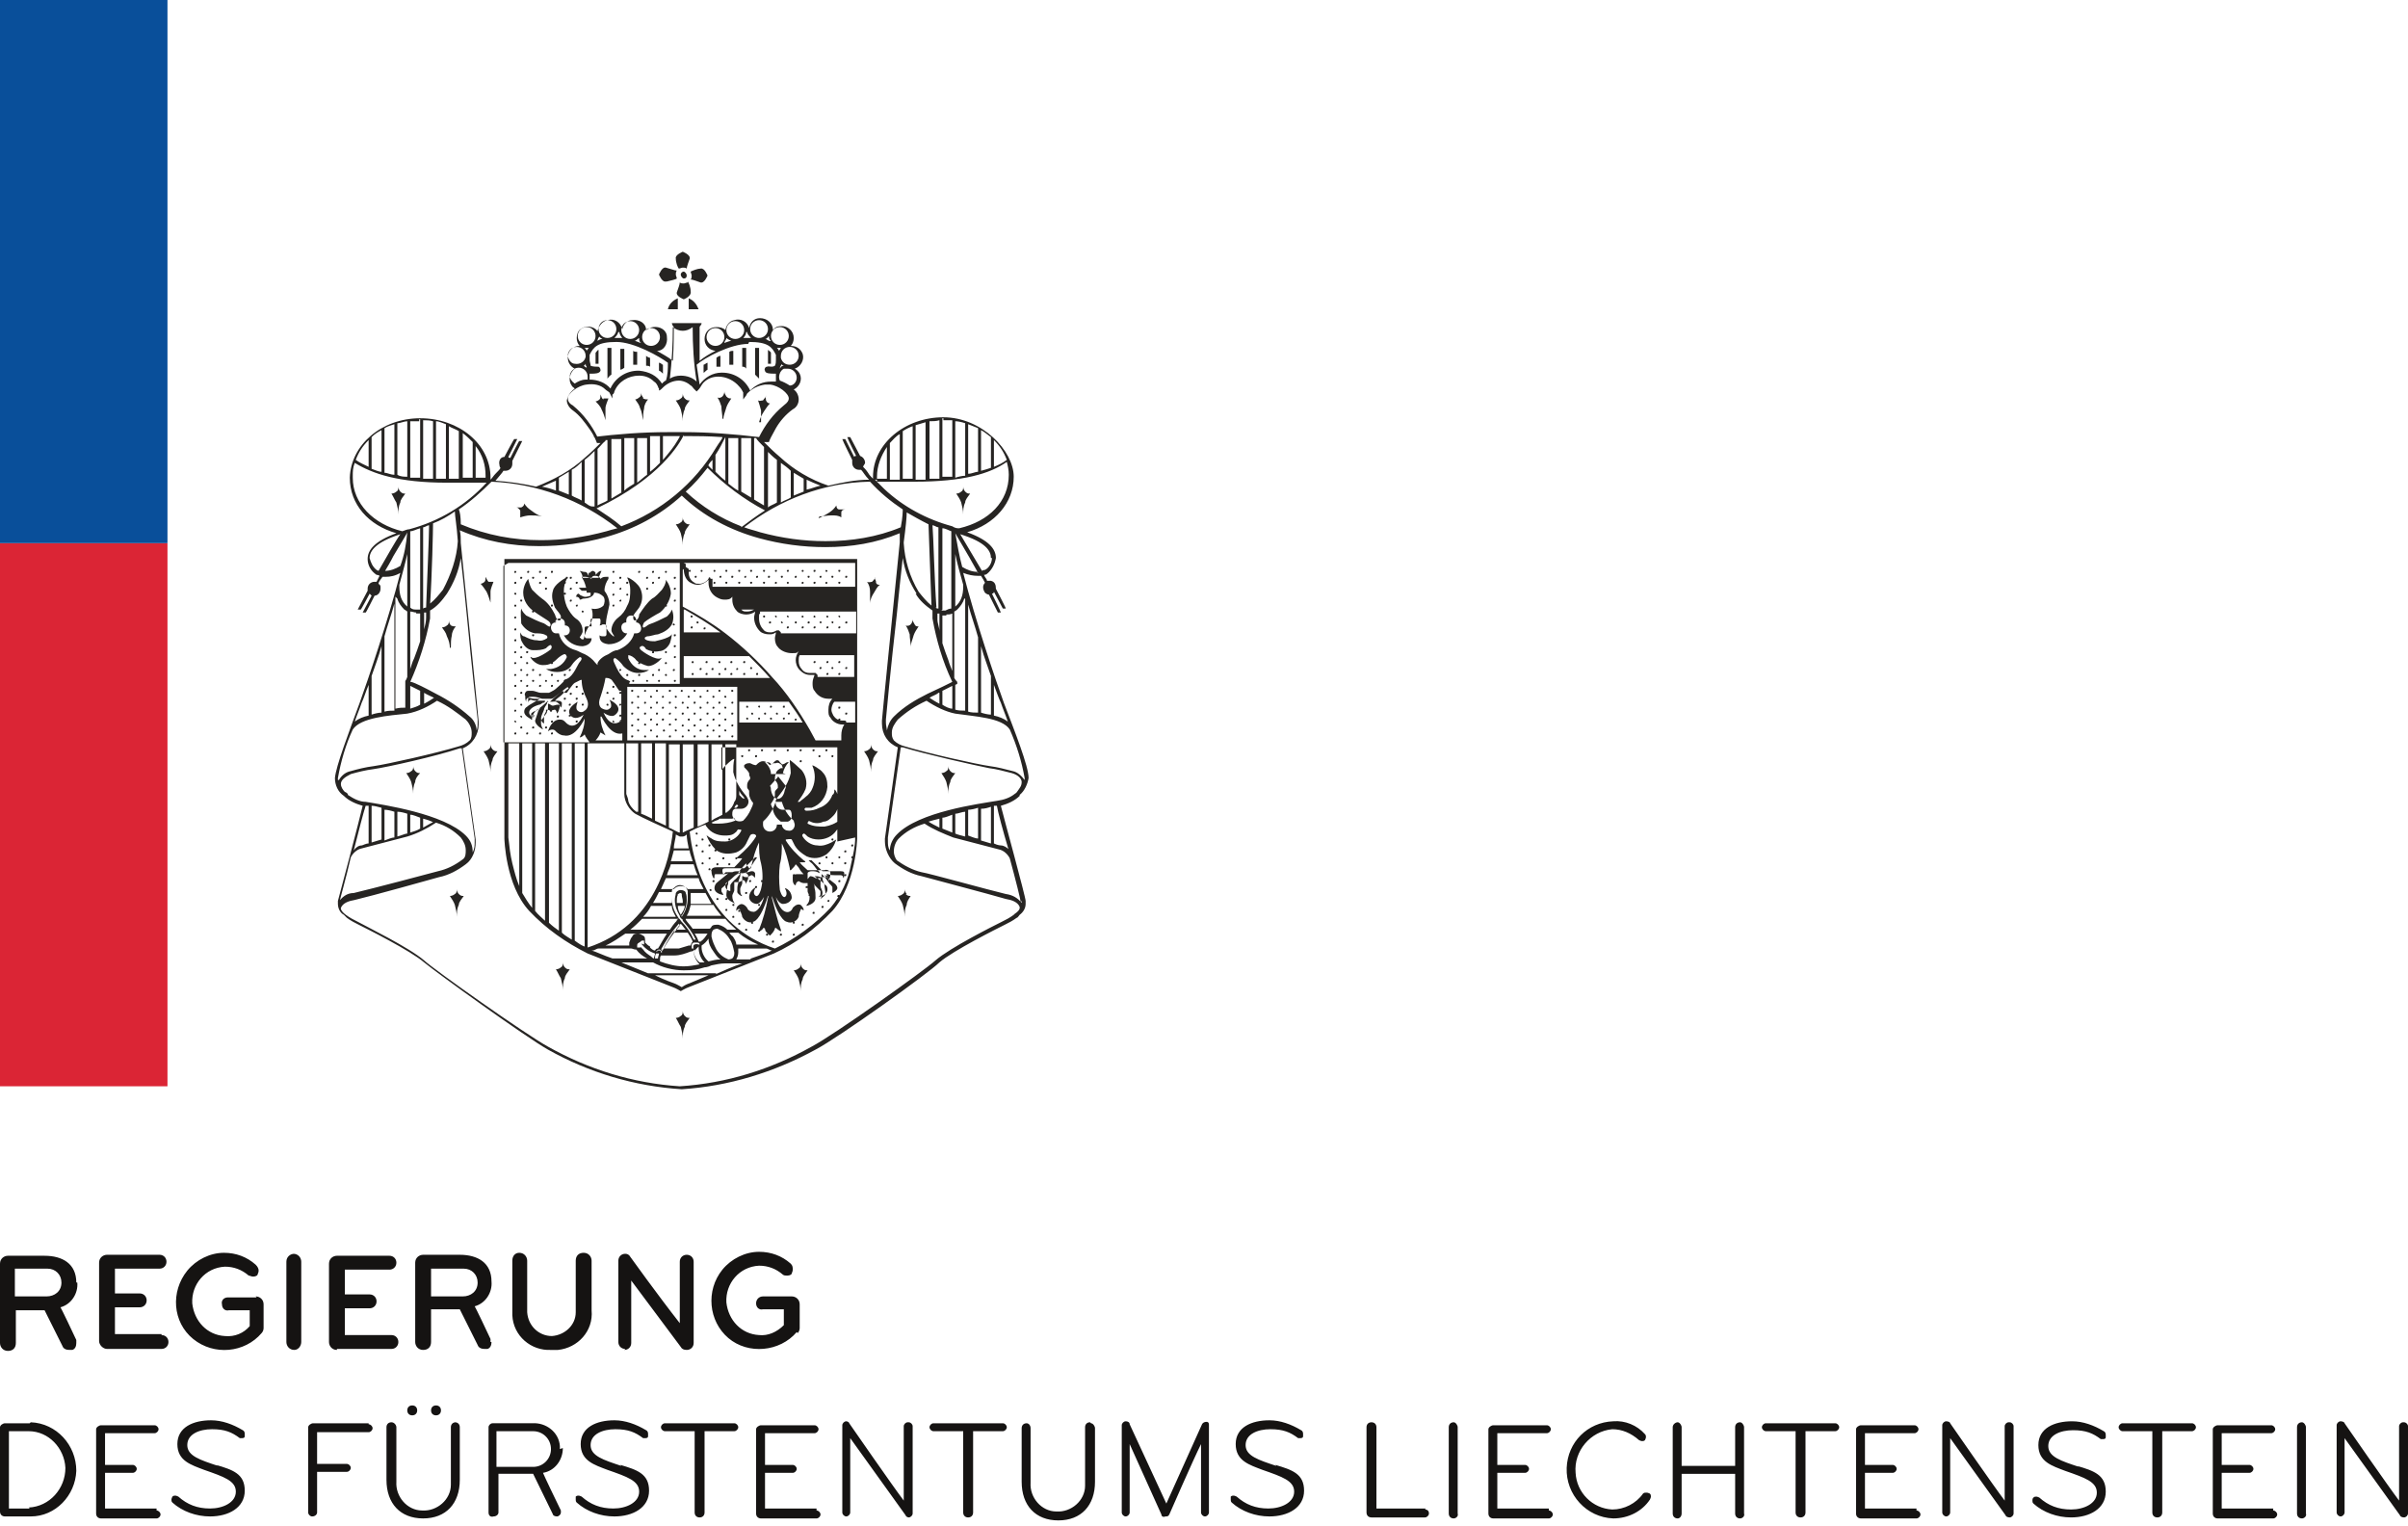
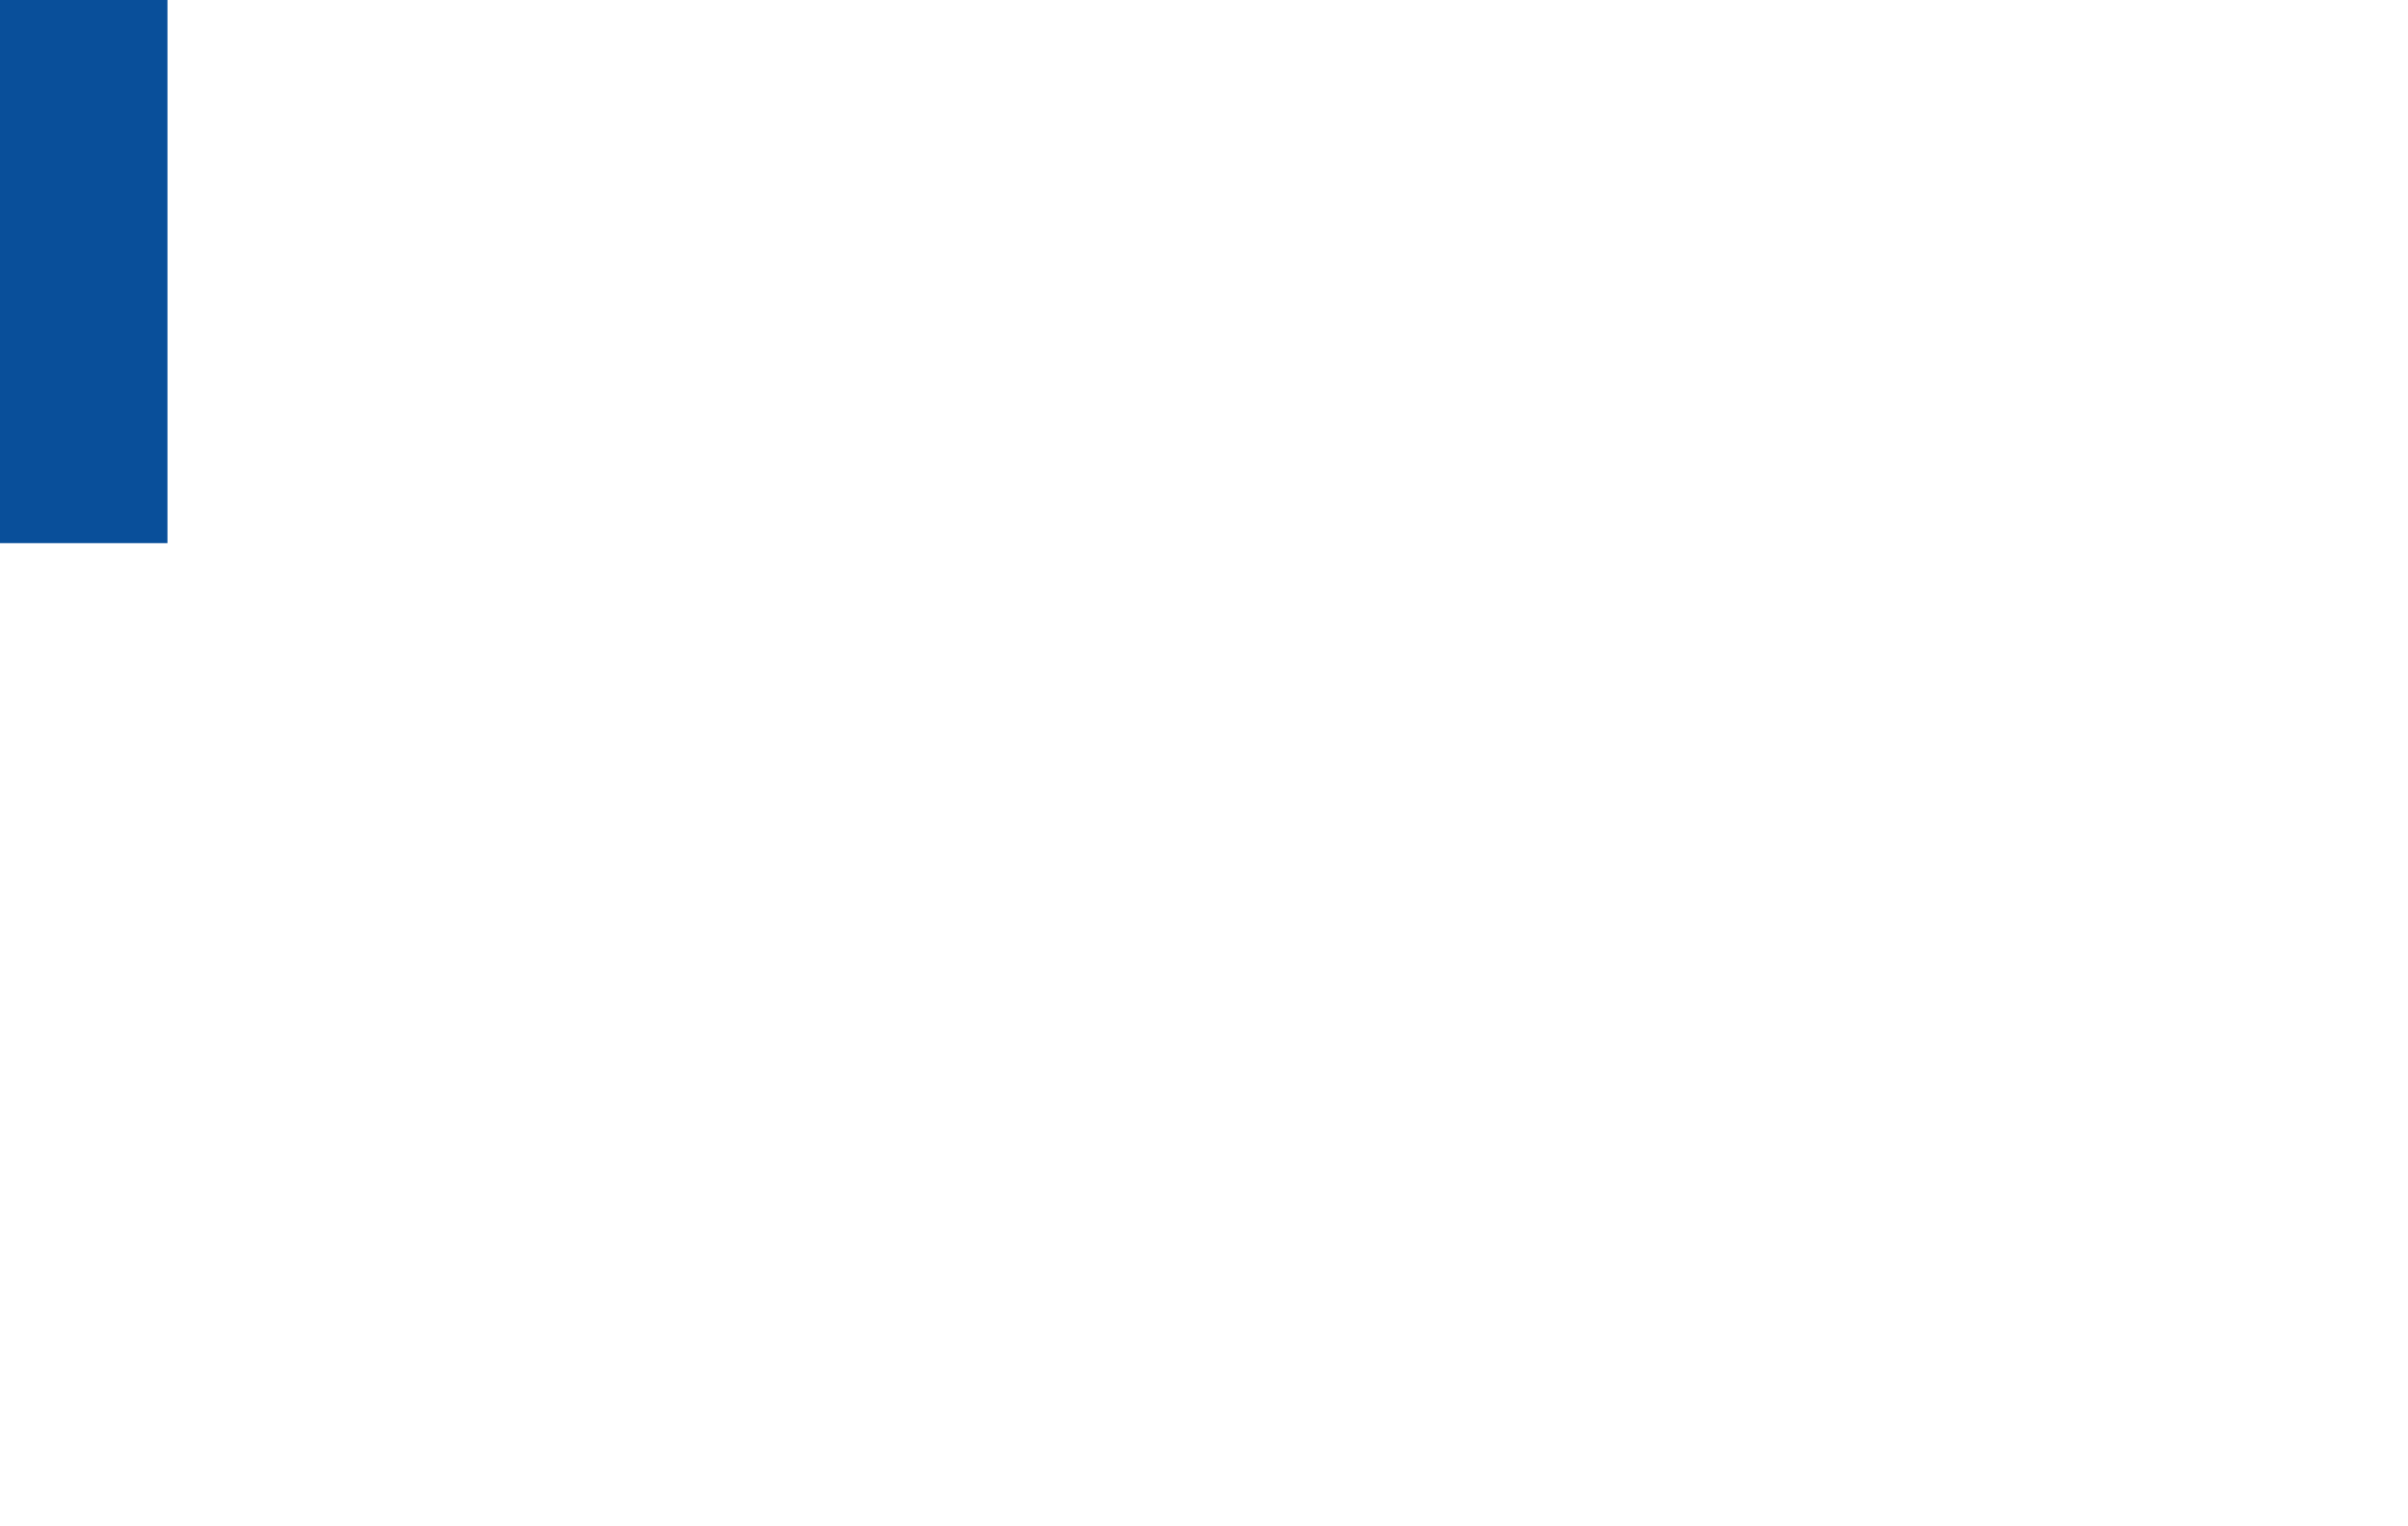
<svg xmlns="http://www.w3.org/2000/svg" id="b" version="1.1" viewBox="0 0 243 154">
  <defs>
    <style>
      .st0 {
        fill: #262422;
      }

      .st1 {
        fill: #151312;
      }

      .st2 {
        fill: #fff;
      }

      .st3 {
        fill: #db2535;
      }

      .st4 {
        fill: #094f9a;
      }
    </style>
  </defs>
-   <rect class="st2" width="243" height="154" />
  <g id="c">
-     <rect id="d" class="st3" y="54.8" width="16.9" height="54.8" />
    <rect id="e" class="st4" y="0" width="16.9" height="54.8" />
-     <path class="st0" d="M68.9,42.5h0c0-.4,0-.8.2-1.2,0-.3.3-.6.5-.9-.2,0-.3,0-.5-.2-.1-.1-.2-.3-.2-.5,0,.2,0,.4-.2.5-.1.1-.3.2-.5.2.2.3.4.6.5.9.1.4.2.8.2,1.2ZM68.9,102c0,.2,0,.4-.2.5-.1.1-.3.2-.5.2.2.3.3.6.5.9.1.4.2.8.2,1.2,0-.4,0-.8.2-1.2,0-.3.3-.6.5-.9-.2,0-.3,0-.5-.2-.1-.1-.2-.3-.2-.5h0ZM68.9,55h0c0-.4,0-.8.2-1.2,0-.3.3-.6.5-.9-.2,0-.3,0-.5-.2-.1-.1-.2-.3-.2-.5,0,.2,0,.4-.2.5-.1.1-.3.2-.5.2.2.3.4.6.5.9.1.4.2.8.2,1.2ZM81,97.7c-.1-.1-.2-.3-.2-.5,0,.2,0,.4-.2.5-.1.1-.3.2-.5.2.2.3.4.6.5.9.1.4.2.8.2,1.2,0-.4,0-.8.2-1.2,0-.3.3-.6.5-.9-.2,0-.3,0-.5-.2h0ZM91.5,90.2c-.1-.1-.2-.3-.2-.5,0,.2,0,.4-.2.5-.1.1-.3.2-.5.2.2.3.4.6.5.9.1.4.2.8.2,1.2,0-.4,0-.8.2-1.2,0-.3.2-.6.4-.9-.2,0-.3,0-.5-.2h0ZM57,97.6c-.1-.1-.2-.3-.2-.5,0,.2,0,.4-.2.5-.1.1-.3.2-.5.2.2.3.3.6.5.9.1.4.2.8.2,1.2,0-.4,0-.8.2-1.2,0-.3.3-.6.5-.9-.2,0-.3,0-.5-.2h0ZM46.1,89.7c0,.2,0,.4-.2.5-.1.1-.3.2-.5.2.2.3.4.6.5.9.1.4.2.8.2,1.2,0-.4,0-.8.2-1.2,0-.3.3-.6.5-.9-.2,0-.3,0-.5-.2-.1-.1-.2-.3-.2-.5ZM40.4,49.6h0c-.1-.1-.2-.3-.2-.5,0,.2,0,.4-.2.5-.1.1-.3.2-.5.2.2.3.3.6.5.9.1.4.2.8.2,1.2,0-.4,0-.8.2-1.2,0-.3.3-.6.5-.9-.2,0-.3,0-.5-.2h0ZM41.7,80.1h0c0-.4,0-.8.2-1.2,0-.3.2-.6.5-.9-.2,0-.3,0-.5-.2-.1-.1-.2-.3-.2-.5,0,.2,0,.4-.2.5-.1.1-.3.2-.5.2.2.3.4.6.5.9.1.4.2.8.2,1.2h0ZM49.5,75.1c0,.2,0,.4-.2.5-.1.1-.3.2-.5.2.2.3.4.6.5.9.1.4.2.8.2,1.2,0-.4,0-.8.2-1.2,0-.3.3-.6.5-.9-.2,0-.3,0-.5-.2-.1-.1-.2-.3-.2-.5h0ZM45.5,65.3h0c0-.4,0-.8.1-1.2,0-.3.2-.7.4-.9-.2,0-.3,0-.5-.1-.1-.1-.2-.3-.2-.5,0,.2,0,.4-.2.5-.1.1-.3.2-.5.2.2.3.4.5.5.9.2.4.3.8.3,1.2h0ZM49.5,60.9c0-.4,0-.8,0-1.2,0-.3.2-.7.3-1-.2,0-.3,0-.5,0-.1-.1-.2-.3-.3-.5,0,.2,0,.4-.1.5-.1.1-.3.2-.4.2.2.2.4.5.6.8.2.4.3.8.4,1.1ZM64.9,40.1c-.1-.1-.2-.3-.2-.5,0,.2,0,.4-.2.5-.1.1-.3.2-.4.2.2.3.4.5.5.9.2.4.2.8.3,1.2,0-.4,0-.8.1-1.2,0-.3.2-.7.4-.9-.2,0-.3,0-.5-.1h0ZM73,42.3h0c0-.4.2-.8.3-1.2.1-.3.3-.6.5-.9-.2,0-.3,0-.5-.2-.1-.2-.2-.3-.2-.5,0,.2-.1.4-.2.5-.1.1-.3.2-.5.1.2.3.3.6.4.9,0,.4.1.8.1,1.2h0ZM76.6,42.6h0c.1-.4.3-.8.5-1.1.2-.3.4-.6.6-.8-.2,0-.3-.1-.4-.3,0-.2-.1-.3,0-.5,0,.2-.2.3-.3.5-.2,0-.3.1-.5,0,.1.3.2.6.3,1,0,.4,0,.8,0,1.2h0ZM60.9,40.3h0c-.2-.1-.2-.3-.3-.5,0,.2,0,.4-.1.5-.1.1-.3.2-.4.2.2.2.5.5.6.8.2.4.3.7.4,1.1,0-.4,0-.8,0-1.2,0-.3.2-.7.3-1-.2,0-.3,0-.5,0h0ZM54.7,52.1h0,0ZM52.5,51.7h0c0,.2,0,.3,0,.5.3-.1.7-.2,1-.2s.8,0,1.2.1c-.4-.1-.7-.3-1.1-.6-.3-.2-.5-.4-.7-.7,0,.2-.1.3-.3.4-.2,0-.4,0-.5,0,.2,0,.3.2.4.3h0ZM97.2,51.9c0-.4,0-.8.2-1.2,0-.3.3-.6.5-.9-.2,0-.3,0-.5-.2-.1-.1-.2-.3-.2-.5,0,.2,0,.4-.2.5-.1.1-.3.2-.5.2.2.3.4.6.5.9.1.4.2.8.2,1.2ZM95.9,77.8c-.1-.1-.2-.3-.2-.5,0,.2,0,.4-.2.5-.1.1-.3.2-.5.2.2.3.4.6.5.9.1.4.2.8.2,1.2,0-.4,0-.8.2-1.2,0-.3.3-.6.5-.9-.2,0-.3,0-.5-.2h0ZM87.9,75.1c0,.2,0,.4-.2.5-.1.1-.3.2-.5.2.2.3.4.6.5.9.1.4.2.8.2,1.2,0-.4,0-.8.2-1.2,0-.3.3-.6.5-.9-.2,0-.3,0-.5-.2-.1-.1-.2-.3-.2-.5h0ZM91.9,65.3h0c0-.4.2-.8.3-1.2.1-.3.3-.6.5-.9-.2,0-.3,0-.4-.2-.1-.2-.2-.3-.2-.5,0,.2-.1.4-.2.5-.1.1-.3.2-.5.1.2.3.3.6.4.9,0,.4.1.8.1,1.2ZM88.4,58.7c0-.2-.2-.3-.1-.5,0,.2-.1.3-.3.5-.1,0-.3.1-.5,0,.2.3.3.6.3,1,0,.4,0,.8,0,1.2,0-.4.2-.8.4-1.1.2-.3.3-.6.6-.8-.2,0-.3,0-.4-.2h0ZM82.7,52.1c.4,0,.8-.1,1.2-.1s.7,0,1,.2c0-.2,0-.3,0-.5,0-.2.2-.3.4-.3-.2,0-.4,0-.6,0-.2,0-.3-.2-.3-.4-.2.3-.4.5-.7.7-.3.2-.7.4-1.1.6h0,0ZM84.9,52.2h0ZM68.5,27.1c.1,0,.3-.1.4-.1s.3,0,.4.1c0-.2.2-.7.3-1,.1-.4-.7-.7-.7-.7s-.8.3-.7.7c0,.4.2.9.3,1h0ZM69.4,28.5c-.1,0-.3.1-.4.1s-.3,0-.4-.1c0,.2-.2.7-.3,1-.1.4.7.7.7.7h0s.8-.3.7-.8c0-.4-.2-.9-.3-1h0ZM67.3,28.4c.4-.1.9-.2,1-.3,0-.1-.1-.3-.1-.4s0-.3.1-.4c-.2,0-.7-.2-1.1-.3-.4-.1-.7.7-.7.7,0,0,.3.8.7.7ZM69.7,28.2c.2,0,.7.2,1,.3.4.1.7-.7.7-.7,0,0-.3-.8-.7-.7-.3,0-.8.2-1,.3,0,.1.1.3.1.4s0,.3-.1.4h0ZM61.7,35.1c-.1,0-.3,0-.4,0v3.1c.1-.1.2-.3.4-.4v-2.7h0ZM63,35.2c-.1,0-.3,0-.4,0v2.1c.1,0,.3-.1.4-.2v-1.9h0ZM64.3,35.5c-.1,0-.3,0-.4-.1v1.4c.1,0,.3,0,.4,0v-1.3ZM65.6,36.1c-.1,0-.3-.1-.4-.2v1c.1,0,.3,0,.4.1v-.9h0ZM66.9,36.8c-.1,0-.2-.2-.4-.2v.8c.1,0,.3.2.4.3v-.9ZM76.6,38.2v-3.1c-.1,0-.2,0-.4,0v2.7c.1.1.3.3.4.4h0ZM75.3,35.1c-.1,0-.3,0-.4,0v1.9c.1,0,.3,0,.4.2v-2.1h0ZM74,35.4c-.1,0-.3,0-.4.1v1.3c.1,0,.3,0,.4,0v-1.4ZM72.7,35.9c-.1,0-.3.1-.4.2v.9c.1,0,.3,0,.4,0v-1ZM71.4,36.6c-.1,0-.3.2-.4.2v.8c.1,0,.2-.2.4-.3v-.7ZM60.4,35.3c-.1,0-.2.2-.3.3v1.1h.3v-1.4ZM77.8,35.6c0-.1-.2-.2-.3-.3v1.4h.3v-1.2h0ZM69,28.1c.2,0,.3-.1.3-.3h0c0-.2-.2-.4-.3-.4s-.3.1-.3.3.2.4.3.4h0ZM102.9,80.2c.5-.4.8-1.1.9-1.7h0c0-1.2-1.4-4.7-2.5-7.6-.8-2.2-2.9-8.4-4.1-13.1.5.2,1,.3,1.5.3s.2,0,.3,0c.2.3.3.5.4.7-.3.3-.2.7,0,1,.1.1.3.2.4.2l.9,1.8h.3c0-.1-.9-1.9-.9-1.9,0,0,.2,0,.2-.2l.9,1.7h.3c0-.1-1-2-1-2,0-.4-.1-.7-.5-.8,0,0-.1,0-.2,0s-.1,0-.2,0c0-.2-.2-.3-.3-.6,0,0,.2,0,.3-.1.5-.4.8-1,.9-1.6,0-.9-.7-1.8-2.9-2.6,2.8-.8,4.7-3,4.7-5.6s-3.2-6-7.1-6-7.1,2.7-7.1,6c0,0,0,.1,0,.2h0c-.2-.2-.4-.4-.5-.6-.2-.3-.4-.5-.5-.6,0-.1.2-.3.2-.4,0-.3-.2-.6-.5-.7l-1-1.9h-.3c0,.1.9,1.9.9,1.9,0,0-.2,0-.2.1l-.9-1.8h-.3c0,.1,1,2.1,1,2.1,0,0,0,.2,0,.3,0,.4.3.7.7.7s.2,0,.2,0c.2.2.4.6.8,1-1.4,0-2.8.3-4.1.6-1.8-.6-3.5-1.6-4.9-2.9-.6-.5-1.1-1-1.6-1.5.1,0,.2,0,.3,0h.2c0-.1.3-.7.7-1.4.4-.7,1-1.4,1.7-1.9.4-.2.6-.6.6-1,0-.4-.2-.8-.5-1,.6-.3.9-1,.6-1.6-.1-.2-.3-.4-.5-.5.6-.2,1-.9.8-1.5-.2-.5-.6-.8-1.2-.8h0c.2-.2.3-.5.3-.8,0-.7-.6-1.2-1.2-1.2s-.7.2-.9.4c0-.7-.6-1.2-1.3-1.2-.6,0-1,.4-1.1,1-.2-.7-.9-1-1.5-.8-.5.1-.8.5-.9,1-.2-.2-.5-.3-.9-.3-.7,0-1.2.5-1.2,1.2,0,.6.4,1.1,1.1,1.2-.6.3-1.1.6-1.6,1,0-.3,0-.7,0-1,0-1.1,0-2.1,0-2.4,0-.1.2-.2.2-.4h-3c0,.1.1.3.2.4,0,.3,0,2-.1,3.4-.5-.4-1.1-.7-1.6-1,.7,0,1.1-.7,1-1.4,0-.7-.7-1.1-1.4-1-.2,0-.5.2-.7.3,0-.7-.7-1.1-1.4-1-.5,0-.9.4-1,.9-.2-.7-.8-1.1-1.5-.9-.5.1-.9.6-1,1.1-.4-.5-1.2-.6-1.7-.2-.3.2-.4.6-.4.9s.1.6.3.8h0c-.7,0-1.2.5-1.2,1.2,0,.5.3.9.7,1.1-.5.4-.7,1.2-.3,1.7,0,.1.2.2.3.3-.4.3-.7.7-.8,1.2,0,.4.3.8.6,1,.7.5,1.2,1.2,1.7,1.9.5.7.7,1.3.7,1.3h0c0,.1.1.1.1.1h.3c-.5.5-1,1-1.6,1.5-1.4,1.3-3.1,2.2-4.9,2.9-1.3-.3-2.7-.5-4.1-.6.4-.5.7-.8.8-1,0,0,.1,0,.2,0,.4,0,.7-.3.7-.7h0c0,0,0-.2,0-.3l1-2h-.3c0-.1-.9,1.7-.9,1.7,0,0-.2,0-.2-.1l.9-1.8h-.3c0-.1-1,1.8-1,1.8-.4,0-.6.4-.5.8,0,0,0,.2.1.3,0,.1-.2.3-.5.6-.2.2-.3.4-.5.6h0c0,0,0-.1,0-.2,0-3.4-3.2-6-7.1-6s-7,2.7-7.1,6c0,2.7,1.9,4.8,4.7,5.6-2.2.8-2.9,1.7-2.9,2.6,0,.6.3,1.2.9,1.6,0,0,.2,0,.3.1-.1.2-.2.4-.3.6,0,0-.1,0-.2,0-.4,0-.7.3-.7.7s0,.1,0,.2l-1,1.9h.3c0,.1.9-1.6.9-1.6,0,0,.1.1.2.2l-.9,1.7h.3c0,.1.9-1.7.9-1.7.3,0,.6-.3.6-.7s0-.3-.2-.5c0-.2.2-.4.4-.7,0,0,.2,0,.3,0,.5,0,1-.1,1.5-.4-1.2,4.7-3.3,10.9-4.1,13.1-1.1,3-2.4,6.4-2.5,7.6h0c0,.7.3,1.4.9,1.8.5.5,1.2.8,1.9,1-.3,1.3-2.4,9.3-2.5,9.6,0,.1,0,.2,0,.3,0,.4.2.9.6,1.1h0c0,0,.2.2.3.3.4.3.8.5,1.2.7.8.4,5.2,2.6,6.6,3.8,1.2,1,10.2,7.5,12.5,8.8,4.1,2.3,8.7,3.7,13.5,4,4.7-.3,9.3-1.7,13.5-4,2.3-1.2,11.4-7.7,12.5-8.8,1.4-1.2,5.8-3.4,6.6-3.8.4-.2.8-.4,1.2-.7.1,0,.2-.2.3-.3h0c.4-.3.6-.7.6-1.1,0-.1,0-.2,0-.3,0-.4-2.2-8.4-2.5-9.6h0c.7-.2,1.4-.5,1.9-1h0ZM103.4,78.4h0c0,.1,0,.2,0,.3-.3-.4-.7-.8-1.2-.9-.8-.2-1.5-.4-2.3-.5-1.4-.2-6.3-1.3-8.6-2-.4-.1-.8-.3-1.1-.6-.2-.3-.2-.5-.2-.8,0-.5.3-.9.6-1.3.9-.8,1.8-1.4,2.9-1.9.9.6,1.9,1.1,2.9,1.3,2,.3,4.7.4,5.5,1.6h0c.7,1.6,1.2,3.2,1.5,4.9h0ZM92.4,59.9h0c.4.7,1,1.2,1.7,1.7,0,.3,0,.6,0,.8.4,2.2,1,4.3,2,6.4-.4.2-1.4.7-2.5,1.2-1.2.6-2.4,1.3-3.4,2.3-.4.4-.6.9-.7,1.4,0-.2-.1-.5-.1-.8s0-.2,0-.3.5-5.4,1.1-10.6c.2-2,.4-4,.6-5.7.2,1.3.7,2.5,1.4,3.6h0ZM91.2,54.7c.2-1.5.3-2.5.3-3,.7.4,1.4.8,2.2,1.2,0,.5.2,5.2.3,8.2-.5-.4-.9-.9-1.3-1.4-.9-1.5-1.4-3.2-1.5-4.9ZM94.5,61.3c-.2-2.7-.3-7.2-.4-8.3.2,0,.4.2.6.2v8.2c0,0-.2,0-.3-.1h0ZM94.8,61.9v1.8c0-.4-.2-.8-.2-1.2,0-.2,0-.4,0-.6,0,0,.2,0,.2,0h0ZM95.5,62h0c.2,0,.4,0,.6-.1v5.8c-.1-.3-.3-.7-.4-1.1-.2-.5-.4-1.1-.6-1.7v-2.8c.1,0,.3,0,.4,0h0ZM95.1,61.5v-8.2c.3,0,.6.2.9.3,0,.2,0,.3,0,.5v7.3c-.2,0-.4.1-.6.2-.1,0-.3,0-.4,0h0ZM96.1,69.2h0v2.3c-.3,0-.7-.2-1-.4v-1.4c.4-.2.8-.4,1-.5ZM94.8,69.9h0v1.1c-.4-.2-.7-.4-1-.6,0,0,0,0,0,0,.3-.2.7-.3.9-.5ZM100.3,69.1c.3.8.5,1.4.7,1.8.2.6.5,1.3.7,1.9-.4-.3-.9-.5-1.4-.6v-3.1h0ZM99,65.2c.3,1.1.7,2.1,1,3v3.9c-.3,0-.7-.1-1-.2v-6.7h0ZM97.7,61c.3,1.1.7,2.2,1,3.3v7.6c-.3,0-.7,0-1-.1v-10.8ZM97.4,60.4v11.3c-.3,0-.7,0-1-.1h0v-2.5h0s.2-.1.2-.1v-.2c0,0-.2-.2-.3-.4v-6.7c0,0,.2-.1.3-.2.3-.3.6-.7.7-1.1h0ZM96.4,61.2v-5.3c.2,1,.5,2,.8,3.1v.2c0,.8-.2,1.5-.8,2h0ZM98.7,57.7c-.6,0-1.1-.2-1.6-.5-.3-1.1-.5-2.3-.7-3.4h0s.7,1.2,1.4,2.4c.3.5.6,1.1.9,1.6h-.1ZM100.1,56.3h0c0,.5-.3,1-.7,1.2,0,0-.2,0-.3.1-.7-1.2-1.8-3-2.2-3.7,2.6.8,3.1,1.7,3.1,2.4h0ZM100.3,44.4c.6.6,1,1.2,1.3,2-.4.3-.8.5-1.3.7v-2.7h0ZM99,43.4c.4.2.7.5,1,.7v3.1c-.3.1-.6.2-1,.3,0,0,0-4.2,0-4.2ZM97.7,42.8c.3.1.7.3,1,.4v4.4c-.3,0-.6.2-1,.2v-5.1ZM96.4,42.5c.3,0,.7.1,1,.2v5.3c-.3,0-.7.1-1,.2v-5.6ZM95.2,42.4c.3,0,.6,0,.9,0v5.7c-.3,0-.7,0-1,0v-5.9s0,0,.1,0ZM93.8,42.5c.3,0,.7,0,1-.1v5.9c-.3,0-.7,0-1,0v-5.8h0ZM92.4,42.9c.3-.1.7-.2,1-.3v5.8c-.3,0-.7,0-1,0v-5.5h0ZM91.1,43.5c.3-.2.7-.4,1-.5v5.3c-.3,0-.7,0-1,0v-4.8h0ZM89.8,44.7c.3-.3.6-.7,1-.9v4.6c-.3,0-.7,0-1,0v-3.6ZM89.5,45.1v3.2c-.3,0-.7,0-1,0h0v-.2c0-1.1.4-2.1,1-3h0ZM88.5,48.6h0c.4,0,.7,0,1.1,0,1,0,1.9,0,2.7,0,4.9,0,7.6-.8,9.3-2,.1.4.2.8.2,1.3,0,2.7-2,4.7-5,5.4h0c-.2,0-.4,0-.7-.2-2.6-.7-5-2-6.9-3.8-.3-.3-.6-.6-.9-.9h.2ZM81.4,48.4c.4.2.9.4,1.4.6-.5.1-.9.3-1.4.4,0,0,0-1.1,0-1.1ZM80.1,47.7c.3.2.7.4,1,.6v1.3c-.3.1-.7.3-1,.4v-2.3h0ZM78.8,46.7c.3.2.7.5,1,.8v2.7c-.3.2-.7.3-1,.5v-3.9ZM87.8,48.6c1,1.1,2.1,2,3.3,2.8,0,.1,0,.8-.2,1.8-2.4,1-5,1.4-7.6,1.4-2.2,0-4.4-.3-6.6-.9-.6-.2-1.1-.3-1.6-.5,3.6-2.8,8-4.5,12.6-4.6ZM77.4,45.5c.3.3.6.6,1,.9v4.3c-.3.2-.7.3-.9.5,0,0,0,0,0,0v-5.7ZM74.8,53.1c-2.1-.8-4-2-5.6-3.5.8-.7,1.5-1.5,2.2-2.4,1.7,1.7,3.7,3.2,5.8,4.3-.8.5-1.6,1.1-2.4,1.7ZM71.5,46.9c.1-.2.3-.4.4-.5v1c-.1-.1-.3-.3-.4-.4ZM72.2,47.6v-1.7c.4-.6.7-1.2,1-1.8v4.4c-.4-.3-.7-.6-1-.9ZM73.5,48.8v-4.6c.3,0,.7,0,1,0v5.3c-.4-.2-.7-.5-1-.7ZM74.8,49.7h0v-5.5c.3,0,.7,0,1,0v6c-.3-.2-.7-.4-1-.6ZM77.1,45.2h0v5.8c-.3-.2-.7-.4-1-.6v-6.2h.2c.1.2.4.5.8.9ZM80.4,38.1h0c0,.4-.3.8-.7.8h0c-.3-.2-.7-.4-1-.5-.2-.4,0-1,.4-1.2.1,0,.2,0,.4,0,.5,0,.9.4.9.9h0ZM78.6,35.4h0c0-.1-.1-.2-.2-.3.1,0,.2,0,.4,0h0c0,0-.1.2-.2.3h0ZM78.8,36.7c0,0,.2.2.3.2-.2,0-.3.1-.4.3,0-.2.1-.3.2-.5ZM79.7,35c.5,0,.9.4.9.9s-.4.9-.9.9-.8-.3-.9-.7h0c0,0,0-.2,0-.2,0-.5.4-.9.9-.9h0ZM78.7,33h0c.5,0,.9.4.9.9s-.4.9-.9.9-.9-.4-.9-.9.4-.9.9-.9ZM77.7,34.4c-.2,0-.3-.2-.5-.2.2,0,.3-.2.4-.3,0,.2,0,.3.2.5ZM76.6,32.3c.5,0,.9.4.9.9s-.4.9-.9.9-.9-.4-.9-.9.4-.9.9-.9ZM75.4,33.5h0c0,.2.2.4.4.6h-.2c-.2,0-.4,0-.6,0,.2-.2.3-.4.3-.6h0ZM74.2,32.4h0c.5,0,.9.4.9.9s-.4.9-.9.9-.9-.4-.9-.9.4-.9.9-.9ZM73.3,34.1h0c.1.1.3.2.5.3-.2,0-.4.1-.7.2,0-.2.2-.3.2-.5ZM71.3,34h0c0-.5.4-.9.9-.9s.9.4.9.9-.4.9-.9.9h0c-.5,0-.9-.4-.9-.9h0ZM75.6,34.5h0c1.9,0,2.3.5,2.7,1.3,0,.2,0,.3,0,.5s0,.4-.1.6c-.3.2-.6,0-.8.1-.2,0-.3.3-.2.4,0,.3.6.3.9.3,0,0,.2,0,.2,0,0,.1,0,.3,0,.5s0,.2,0,.3c-.2,0-.3,0-.5,0-.8,0-1.5.3-2.1.9-.5-1.1-1.6-1.8-2.8-1.8h-.1c-.9,0-1.7.5-2.2,1.2-.1-.7-.2-1.3-.3-2,.8-.7,3.4-2.1,5.2-2.1h0ZM67.9,33c.6.5,1.4.5,2,0,0,1.8.1,3.7.4,5.5-.4-.4-1-.6-1.6-.6h0c-.4,0-.8.1-1.1.3.2-1.7.3-3.5.3-5.2h0ZM64.8,34c0-.5.4-.9.9-.9s.9.4.9.9-.4.9-.9.9-.9-.4-.9-.9h0ZM63.6,32.4h0c.5,0,.9.4.9.9s-.4.9-.9.9-.9-.4-.9-.9.4-.9.9-.9ZM64.7,34.6c-.2,0-.4-.2-.7-.2.2,0,.3-.2.5-.3,0,.2,0,.4.2.5ZM62.5,33.5h0c0,.2.2.5.3.6-.2,0-.4,0-.6,0h-.2c.2-.2.3-.3.4-.6h0ZM61.3,32.3h0c.5,0,.9.4.9.9s-.4.9-.9.9-.9-.4-.9-.9.4-.9.9-.9ZM60.4,33.9c.1.1.2.2.4.3-.2,0-.4.1-.5.2,0-.2.1-.3.2-.5ZM62.2,34.5h0c1.8,0,4.4,1.5,5.2,2.1,0,.6,0,1.2-.2,1.8-.1,0-.3.2-.4.3-.5-.8-1.3-1.2-2.3-1.3h-.1c-1.2,0-2.3.7-2.8,1.8-.5-.6-1.3-.9-2.1-.9h0c0-.1,0-.2,0-.3s0-.2,0-.3c0,0,.1,0,.2,0,.3,0,.8,0,.9-.3,0-.1,0-.3-.2-.4-.2,0-.6,0-.8-.1,0-.2-.1-.4-.1-.6s0-.3,0-.5c.4-.8.8-1.3,2.7-1.3h0ZM59.1,35.1h0c.1,0,.2,0,.3,0,0,.1-.2.2-.2.3,0-.1-.1-.2-.2-.3h0ZM59.2,37.1c0,0-.2-.1-.3-.2,0,0,.1,0,.2-.2,0,.1,0,.2.1.3h0ZM59.2,33c.5,0,.9.4.9.9s-.4.9-.9.9-.9-.4-.9-.9.4-.9.9-.9ZM57.3,35.9h0c0-.5.4-.9.9-.9s.9.4.9.9,0,0,0,.1c0,0,0,0,0,0-.1.5-.6.8-1.1.7-.4,0-.7-.5-.7-.9ZM57.5,38h0c0-.5.4-.9.9-.9s.9.4.9.9,0,.2,0,.3h0s0,0-.2,0c-.4,0-.8.2-1.1.4-.3-.2-.5-.5-.5-.8h0ZM60.3,44.1h0c-.6-1.2-1.4-2.3-2.5-3.2-.4-.2-.5-.5-.5-.7,0-.5,1-1.3,1.9-1.4.7-.1,1.4,0,1.9.5.1.1.3.2.4.3,0,0,.1.2.1.2l.2.4v-.4c.1,0,.2-.2.2-.3.4-1,1.4-1.6,2.5-1.6h0c.6,0,1.1.2,1.5.6.2.1.3.3.4.5,0,.1.1.2.1.2v.2c.1,0,.3-.2.3-.2,0,0,0,0,.1-.1.4-.4,1-.7,1.6-.7.4,0,.9.2,1.2.5.1,0,.2.2.3.3,0,0,0,0,.1.1l.2.2.2-.2c.2-.2.3-.5.5-.7.4-.4.9-.6,1.5-.6h0c.8,0,1.6.4,2.1,1,.2.2.3.4.4.6,0,0,0,.2,0,.3v.4c0,0,.3-.4.3-.4,0,0,0,0,.1-.2.5-.5,1.1-.8,1.8-.9.2,0,.3,0,.5,0,.9.1,1.9.9,1.9,1.4,0,.2-.1.4-.5.7-1.1.9-1.9,2-2.5,3.2-2.5-.3-5.1-.5-7.6-.5-.5,0-.8,0-.8,0s-.3,0-.8,0c-2.6,0-5.1.2-7.6.5h0ZM68.6,44c0,.1-.1.2-.2.4-.4.7-.9,1.3-1.5,2v-2.4c.4,0,.8,0,1,0h.7ZM66.6,44v2.7c-.3.3-.6.6-1,.9v-3.6c.4,0,.7,0,1,0h0ZM65.3,44.1h0v3.8c-.3.2-.6.5-1,.8v-4.5c.3,0,.7,0,1,0ZM64,44.1v4.7c-.3.2-.7.4-1,.7v-5.3c.3,0,.7,0,1,0ZM62.7,44.2h0v5.5c-.3.2-.7.4-1,.6v-6c.3,0,.7,0,1,0ZM61.1,44.4c0,0,.2,0,.2,0v6.1c-.3.2-.7.3-1,.5v-5.7c.4-.4.6-.7.8-.8ZM69,44h.6c.7,0,1.8,0,3.3.1,0,.2-.3.5-.6,1-2.2,3.7-5.6,6.5-9.6,8-.8-.7-1.6-1.2-2.5-1.8,6.5-3.1,8.4-6.6,8.8-7.4h0ZM59,46.4c.4-.3.7-.6,1-.9v5.6h-.2c-.3,0-.5-.2-.8-.4v-4.3h0ZM57.7,47.4c.4-.2.7-.5,1-.8v3.9c-.3-.2-.7-.3-1-.5v-2.7ZM56.4,48.2c.3-.2.7-.4,1-.6v2.3c-.3-.1-.7-.3-1-.4,0,0,0-1.3,0-1.3ZM56.1,48.4v1.1c-.5-.2-.9-.3-1.4-.4.5-.2.9-.4,1.4-.6ZM49.6,48.6c4.6.2,9,1.8,12.7,4.7-.4.1-.8.2-1.1.3-2.2.6-4.4.9-6.6.9-2.8,0-5.5-.5-8.1-1.6,0-.8-.1-1.3-.2-1.5,1.2-.8,2.3-1.8,3.3-2.8h0ZM41.4,68.8h0c.9-2,1.6-4.2,2-6.4,0-.2,0-.5,0-.8.7-.4,1.2-1,1.7-1.7.7-1.1,1.2-2.3,1.4-3.6.2,1.7.4,3.7.6,5.7.5,5.3,1.1,10.6,1.1,10.6s0,.2,0,.3c0,.3,0,.5-.1.8,0-.5-.3-1.1-.7-1.4-1-.9-2.2-1.7-3.4-2.3-1.1-.6-2.1-1.1-2.5-1.2h0ZM43.8,70.4h0c-.3.2-.6.4-1,.6v-1.1c.3.2.6.3,1,.5,0,0,0,0,0,0ZM42.4,69.7h0v1.4c-.3.2-.7.3-1,.4v-2.3c.2.1.6.3,1,.5ZM42,61.9h0c.1,0,.3,0,.4,0v2.8c-.2.6-.4,1.2-.6,1.7-.2.4-.3.8-.4,1.1v-5.8c.2,0,.4.1.6.1h0ZM41.4,61.4v-7.3c0-.2,0-.3,0-.5.3,0,.6-.2,1-.3v8.2c-.1,0-.3,0-.4,0-.2,0-.4,0-.6-.2h0ZM43,61.7c0,.2,0,.4,0,.6,0,.4-.1.8-.2,1.2v-1.7c0,0,.2,0,.2,0h0ZM42.7,61.4v-8.2c.2,0,.4-.2.6-.2,0,1.1-.2,5.6-.3,8.3,0,0-.2,0-.3.1ZM43.4,61c.2-3,.3-7.6.3-8.2.8-.3,1.5-.7,2.2-1.2,0,.4.2,1.5.3,3-.1,1.7-.7,3.4-1.5,4.9-.4.5-.8,1-1.3,1.4ZM48,45c.7.9,1,1.9,1,3v.2h0c-.3,0-.7,0-1,0v-3.2h0ZM46.7,43.7c.4.3.7.6,1,.9v3.6c-.3,0-.7,0-1,0v-4.6ZM45.3,43c.3.2.7.3,1,.5v4.8c-.3,0-.7,0-1,0v-5.4ZM44,42.5c.3,0,.7.2,1,.3v5.5c-.3,0-.7,0-1,0v-5.8h0ZM42.7,42.4c.3,0,.7,0,1,.1v5.8c-.3,0-.7,0-1,0v-5.9h0ZM42.3,42.3h.1v5.9c-.3,0-.7,0-1,0v-5.7c.3,0,.6,0,.9,0h0ZM40.1,42.7c.3,0,.7-.2,1-.2v5.6c-.3,0-.7,0-1-.2v-5.3ZM38.8,43.2c.3-.2.7-.3,1-.4v5.1c-.4,0-.7-.2-1-.2,0,0,0-4.4,0-4.4ZM37.5,44.1c.3-.3.6-.5,1-.7v4.2c-.3,0-.7-.2-1-.3v-3.1h0ZM37.2,44.4v2.7c-.4-.2-.9-.4-1.3-.7.3-.8.7-1.4,1.3-2h0ZM35.6,48h0c0-.4,0-.8.2-1.3,1.8,1.1,4.4,2,9.3,2s1.8,0,2.7,0c.4,0,.7,0,1.1,0h.2c-2.1,2.3-4.8,3.9-7.8,4.7-.2,0-.4.1-.7.2h0c-2.9-.7-5-2.8-5-5.4h0ZM41.1,55.9v5.3c-.6-.5-.8-1.2-.8-2v-.2c.3-1.1.6-2.2.8-3.1h0ZM38.3,57.6h0c0,0-.2,0-.3-.1-.4-.3-.6-.8-.7-1.2,0-.7.6-1.6,3.1-2.4-.5.7-1.5,2.5-2.2,3.7ZM38.8,57.7h0c.3-.5.6-1,.9-1.6.7-1.2,1.4-2.3,1.4-2.4h0c-.1,1.2-.3,2.3-.7,3.4-.5.3-1,.5-1.6.5h0ZM40.1,60.4c.1.4.4.8.7,1.1,0,0,.2.1.3.2v6.6c-.1.3-.2.4-.2.4v.2c0,0,0,0,0,0,0,0,0,0,0,0v2.5h0c-.3,0-.6,0-1,.1v-11.3h0ZM38.8,64.2c.3-1.1.7-2.2,1-3.3v10.8c-.3,0-.7,0-1,.1v-7.6ZM37.5,68.2c.3-.9.7-1.9,1-3v6.7c-.3,0-.7.1-1,.2v-3.9h0ZM36.5,70.9c.2-.4.4-1.1.7-1.8v3.1c-.5.1-1,.3-1.4.6.2-.6.5-1.3.7-1.9ZM34.1,78.7h0c0,0,0-.2,0-.2h0c.3-1.7.8-3.4,1.5-4.9.8-1.2,3.6-1.4,5.5-1.6,1.1-.2,2.1-.7,3-1.3,1.1.5,2,1.2,2.9,1.9.3.3.6.8.6,1.3,0,.3,0,.6-.2.8-.3.3-.7.5-1.1.6-2.3.7-7.2,1.8-8.6,2-.8.1-1.6.3-2.3.5-.5.1-.9.4-1.2.9h0ZM35.1,80.1c0,0-.2-.2-.3-.2-.2-.2-.4-.5-.4-.8h0c0-.4.4-.7,1-1,.7-.2,1.5-.4,2.3-.5,1.4-.2,6.3-1.3,8.7-2.1,0,0,.1,0,.2,0l1.3,9.1c0,0,0,.2,0,.3,0,.4,0,.7-.2,1.1h0c0-.7-.2-1.2-.7-1.7-2.2-2.2-8.3-3.1-10.1-3.4-.6,0-1.2-.3-1.8-.7h0ZM43.8,82.9c-.2.1-.6.3-1.1.6v-.9c.4.1.7.2,1.1.4ZM42.4,82.4h0v1.2c-.3.2-.7.3-1,.4v-1.8c.3,0,.7.2,1,.3h0ZM41.1,82.1v2c-.2,0-.6.2-1,.3v-2.5c.3,0,.7.1,1,.2h0ZM39.8,81.8h0v2.7c-.3,0-.7.2-1,.3v-3.1c.3,0,.7.1,1,.2ZM38.5,81.5v3.2l-1,.3v-3.7c.3,0,.6.1,1,.2ZM36.9,81.3c0,0,.2,0,.3,0v3.8c-.3,0-.6.2-.7.2-.3,0-.6.2-.8.5.5-2,1-3.9,1.2-4.5ZM34.3,91.2h0c0-.1,0-.2,0-.3,0-.2.6-2.2,1.1-4.4.2-.4.6-.8,1.1-.9.4-.1,3.8-1,4.6-1.2,1-.3,2-.8,2.9-1.4,1,.3,1.8.8,2.5,1.5.3.4.5.8.5,1.3,0,.3,0,.7-.3.9-.8.6-1.6,1-2.5,1.2-.7.2-6.8,1.8-8.5,2.2-.7,0-1.2.4-1.6,1ZM102.3,92.3h0c-.4.3-.8.5-1.2.7-.8.4-5.2,2.6-6.7,3.9-1.1,1-10.2,7.5-12.5,8.7-4.1,2.3-8.6,3.7-13.3,4-4.7-.3-9.2-1.7-13.3-4-2.2-1.2-11.4-7.7-12.5-8.7-1.5-1.3-5.8-3.4-6.7-3.9-.4-.2-.8-.4-1.2-.7-.3-.2-.5-.5-.5-.6,0,0,0,0,0-.1.2-.5.8-.7,1.4-.8,1.7-.4,7.8-2.1,8.5-2.3,1-.2,1.9-.7,2.7-1.3.7-.5,1-1.4,1-2.2s0-.2,0-.3l-1.3-9.2c1-.4,1.6-1.4,1.6-2.4,0-.2,0-.3,0-.3,0-.2-1.2-12.1-1.8-18h0c0-.5,0-.9-.1-1.3,2.5,1.1,5.2,1.6,8,1.6h0c2.3,0,4.5-.3,6.7-.9,2.9-.8,5.5-2.2,7.7-4.2,2.2,2.1,4.9,3.5,7.8,4.3,2.2.6,4.4.9,6.7.9h0c2.6,0,5.1-.4,7.5-1.4,0,.3,0,.6,0,.9h0c-.6,5.9-1.8,17.8-1.8,18,0,0,0,.1,0,.3,0,1.1.6,2,1.6,2.4l-1.3,9.2c0,.1,0,.2,0,.3,0,.8.4,1.7,1,2.2h0c.8.6,1.7,1.1,2.7,1.3.7.2,6.8,1.8,8.5,2.3.6.1,1.2.3,1.4.8,0,0,0,0,0,.1,0,.2-.2.4-.5.6ZM103.1,90.9c0,0,0,.2,0,.2h0c-.4-.5-.9-.8-1.6-.9-1.7-.4-7.8-2.1-8.5-2.2-.9-.2-1.8-.7-2.5-1.2-.2-.3-.3-.6-.3-.9,0-.5.2-1,.5-1.3.7-.7,1.6-1.2,2.6-1.5.9.6,1.9,1,2.9,1.4.8.2,4.2,1.1,4.6,1.2.5.1.9.5,1.1.9.6,2.2,1.1,4.2,1.1,4.4h0ZM93.7,82.9c.3-.1.7-.2,1.1-.3v.9c-.4-.2-.8-.4-1.1-.6ZM95.1,83.6v-1.1c.3,0,.7-.2,1-.3v1.8c-.3-.1-.7-.3-1-.4h0ZM96.4,84.1v-2c.3,0,.7-.2,1-.2h0v2.5c-.4-.1-.8-.2-1-.3h0ZM97.7,84.4v-2.7c.3,0,.7-.1,1-.2h0v3.1c-.3,0-.7-.2-1-.3ZM99,84.8v-3.2c.4,0,.7-.1,1-.2h0v3.7l-1-.3h0ZM101.8,85.7c-.2-.2-.5-.4-.8-.4,0,0-.3,0-.7-.2v-3.8c.1,0,.2,0,.3,0,.1.6.6,2.5,1.2,4.5h0ZM100.6,80.8c-1.8.3-7.9,1.1-10.1,3.4-.4.4-.7,1-.7,1.6h0c-.2-.3-.2-.6-.2-1s0-.2,0-.3l1.3-9.1c0,0,.1,0,.2,0,2.3.7,7.2,1.8,8.7,2.1.8.1,1.5.3,2.3.5.7.2,1,.6,1,.9h0c0,.4-.2.6-.4.9s-.2.2-.3.3h0c-.5.4-1.1.6-1.8.7h0ZM69.5,30.1v1.1h1c-.2-.5-.5-.9-1-1.1h0ZM67.4,31.2h1v-1.1c-.5.2-.9.6-1,1.1ZM69.6,57.7h0c0,0,.1,0,.1-.1s0-.1-.1-.1h0c0,0-.1,0-.1.1,0,0,0,.1.1.1ZM70.8,57.7h0c0,0,.1,0,.1-.1,0,0,0-.1-.1-.1h0c0,0-.1,0-.1.1,0,0,0,.1.1.1ZM72.1,57.7h0c0,0,.1,0,.1-.1,0,0,0-.1-.1-.1h0c0,0-.1,0-.1.1,0,0,0,.1.1.1ZM73.3,57.7c0,0,.1,0,.1-.1s0-.1-.1-.1-.1,0-.1.1h0c0,0,0,.1.1.1ZM74.6,57.7c0,0,.1,0,.1-.1s0-.1-.1-.1-.1,0-.1.1h0c0,0,0,.1.1.1ZM75.8,57.7c0,0,.1,0,.1-.1s0-.1-.1-.1-.1,0-.1.1h0c0,0,0,.1.1.1ZM77.1,57.7c0,0,.1,0,.1-.1s0-.1-.1-.1-.1,0-.1.1h0c0,0,0,.1.1.1ZM78.3,57.7h0c0,0,.1,0,.1-.1s0-.1-.1-.1h0c0,0-.1,0-.1.1,0,0,0,.1.1.1ZM79.5,57.7h0c0,0,.1,0,.1-.1s0-.1-.1-.1h0c0,0-.1,0-.1.1,0,0,0,.1.1.1ZM72.1,58.9h0c0,0,.1,0,.1-.1,0,0,0-.1-.1-.1h0c0,0-.1,0-.1.1s0,.1.1.1ZM73.3,58.9c0,0,.1,0,.1-.1s0-.1-.1-.1-.1,0-.1.1h0c0,0,0,.1.1.1ZM74.6,58.9c0,0,.1,0,.1-.1s0-.1-.1-.1-.1,0-.1.1h0c0,0,0,.1.1.1ZM75.8,58.9c0,0,.1,0,.1-.1s0-.1-.1-.1-.1,0-.1.1h0c0,0,0,.1.1.1ZM77.1,58.9c0,0,.1,0,.1-.1s0-.1-.1-.1-.1,0-.1.1h0c0,0,0,.1.1.1ZM78.3,58.9h0c0,0,.1,0,.1-.1,0,0,0-.1-.1-.1h0c0,0-.1,0-.1.1s0,.1.1.1ZM79.5,58.9h0c0,0,.1,0,.1-.1,0,0,0-.1-.1-.1h0c0,0-.1,0-.1.1,0,0,0,.1.1.1ZM70.2,58.3c0,0,.1,0,.1-.1s0-.1-.1-.1h0c0,0-.1,0-.1.1h0c0,0,0,.1.1.1ZM72.7,58.3c0,0,.1,0,.1-.1s0-.1-.1-.1h0c0,0-.1,0-.1.1h0c0,0,0,.1.1.1h0ZM73.9,58.3h0c0,0,.1,0,.1-.1s0-.1-.1-.1-.1,0-.1.1,0,.1.1.1ZM75.2,58.3c0,0,.1,0,.1-.1s0-.1-.1-.1c0,0,0,0-.1.1,0,0,0,.1.1.1ZM76.4,58.3c0,0,.1,0,.1-.1s0-.1-.1-.1h0c0,0-.1,0-.1.1s0,.1.1.1h0ZM77.6,58.3h0c0,0,.1,0,.1-.1s0-.1-.1-.1-.1,0-.1.1,0,.1.1.1ZM78.9,58.3h0c0,0,.1,0,.1-.1s0-.1-.1-.1-.1,0-.1.1h0c0,0,0,.1.1.1h0ZM81,57.7h0c0,0,.1,0,.1-.1,0,0,0-.1-.1-.1h0c0,0-.1,0-.1.1,0,0,0,.1.1.1ZM82.2,57.7c0,0,.1,0,.1-.1s0-.1-.1-.1-.1,0-.1.1,0,.1.1.1ZM83.4,57.7h0c0,0,.1,0,.1-.1s0,0-.1-.1c0,0-.1,0-.1.1,0,0,0,.1.1.1ZM84.7,57.7h0c0,0,.1,0,.1-.1s0-.1-.1-.1-.1,0-.1.1h0c0,0,0,.1.1.1ZM81,58.9h0c0,0,.1,0,.1-.1,0,0,0-.1-.1-.1h0c0,0-.1,0-.1.1s0,.1.1.1ZM82.2,58.9c0,0,.1,0,.1-.1s0-.1-.1-.1-.1,0-.1.1,0,.1.1.1ZM83.4,58.9h0c0,0,.1,0,.1-.1s0,0-.1-.1c0,0-.1,0-.1.1s0,.1.1.1ZM84.7,58.9h0c0,0,.1,0,.1-.1s0-.1-.1-.1-.1,0-.1.1h0c0,0,0,.1.1.1ZM80.3,58.3c0,0,.1,0,.1-.1s0-.1-.1-.1h0c0,0-.1,0-.1.1s0,.1.1.1ZM81.6,58.3c0,0,.1,0,.1-.1s0-.1-.1-.1-.1,0-.1.1h0c0,0,0,.1.1.1ZM82.8,58.3c0,0,.1,0,.1-.1s0-.1-.1-.1h0c0,0-.1,0-.1.1h0c0,0,0,.1.1.1ZM84,58.3c0,0,.1,0,.1-.1s0-.1-.1-.1-.1,0-.1.1h0c0,0,0,.1.1.1ZM85.4,58.3h0c0,0,.1,0,.1-.1s0-.1-.1-.1-.1,0-.1.1,0,.1.1.1ZM77.1,62.1c0,0-.1,0-.1.1h0c0,0,0,.1.1.1s.1,0,.1-.1,0-.1-.1-.1ZM78.3,62.1c0,0-.1,0-.1.1,0,0,0,0,.1.1,0,0,.1,0,.1-.1,0,0,0,0-.1-.1ZM79.5,62.3c0,0,.1,0,.1-.1,0,0,0,0-.1-.1,0,0-.1,0-.1.1,0,0,0,0,.1.1ZM79.5,63.2h0c0,0-.1,0-.1.1s0,.1.1.1h0c0,0,.1,0,.1-.1s0-.1-.1-.1ZM78.9,62.7c0,0-.1,0-.1.1,0,0,0,0,.1.1,0,0,.1,0,.1-.1,0,0,0,0-.1-.1ZM77.7,62.7c0,0-.1,0-.1.1s0,.1.1.1.1,0,.1-.1,0-.1-.1-.1ZM81,62.3c0,0,.1,0,.1-.1,0,0,0,0-.1-.1,0,0-.1,0-.1.1s0,.1.1.1ZM82.2,62.3c0,0,.1,0,.1-.1,0,0,0,0-.1-.1,0,0-.1,0-.1.1s0,.1.1.1ZM83.5,62.3c0,0,.1,0,.1-.1,0,0,0,0-.1-.1,0,0-.1,0-.1.1s0,.1.1.1ZM84.7,62.3c0,0,.1,0,.1-.1,0,0,0,0-.1-.1,0,0-.1,0-.1.1,0,0,0,0,.1.1ZM81,63.2h0c0,0-.1,0-.1.1s0,.1.1.1h0c0,0,.1,0,.1-.1s0-.1-.1-.1ZM82.2,63.2c0,0-.1,0-.1.1s0,.1.1.1h0c0,0,.1,0,.1-.1s0-.1-.1-.1ZM83.5,63.2c0,0-.1,0-.1.1s0,.1.1.1h0c0,0,.1,0,.1-.1s0-.1-.1-.1ZM84.7,63.2c0,0-.1,0-.1.1s0,.1.1.1h0c0,0,.1,0,.1-.1s0-.1-.1-.1ZM80.3,62.7c0,0-.1,0-.1.1h0c0,0,0,.1.1.1s.1,0,.1-.1,0-.1-.1-.1ZM81.6,62.7c0,0-.1,0-.1.1s0,.1.1.1.1,0,.1-.1,0-.1-.1-.1ZM82.8,62.7h0c0,0-.1,0-.1.1,0,0,0,0,.1.1,0,0,.1,0,.1-.1s0-.1-.1-.1ZM84,62.7c0,0-.1,0-.1.1,0,0,0,0,.1.1,0,0,.1,0,.1-.1s0-.1-.1-.1ZM85.4,62.7c0,0-.1,0-.1.1s0,.1.1.1.1,0,.1-.1,0-.1-.1-.1ZM69.9,66.7h0c0,0-.1,0-.1.1s0,.1.1.1.1,0,.1-.1h0c0,0,0-.1-.1-.1h0ZM69.9,67.9h0c0,0-.1,0-.1.1s0,.1.1.1.1,0,.1-.1h0c0,0,0-.1-.1-.1h0ZM71.3,66.7h0c0,0-.1,0-.1.1s0,.1.1.1.1,0,.1-.1,0-.1-.1-.1ZM72.6,66.7c0,0-.1,0-.1.1s0,.1.1.1.1,0,.1-.1h0c0,0,0-.1-.1-.1ZM73.8,66.7h0c0,0-.1,0-.1.1s0,.1.1.1.1,0,.1-.1,0-.1-.1-.1ZM75.1,66.7c0,0-.1,0-.1.1s0,.1.1.1.1,0,.1-.1,0-.1-.1-.1ZM71.3,67.9h0c0,0-.1,0-.1.1s0,.1.1.1.1,0,.1-.1,0-.1-.1-.1ZM72.6,67.9c0,0-.1,0-.1.1s0,.1.1.1.1,0,.1-.1h0c0,0,0-.1-.1-.1ZM73.8,67.9h0c0,0-.1,0-.1.1s0,.1.1.1.1,0,.1-.1,0-.1-.1-.1ZM75.1,67.9c0,0-.1,0-.1.1s0,.1.1.1.1,0,.1-.1,0-.1-.1-.1ZM70.7,67.4c0,0-.1,0-.1.1s0,.1.1.1h0c0,0,.1,0,.1-.1s0-.1-.1-.1ZM71.9,67.4c0,0-.1,0-.1.1s0,.1.1.1.1,0,.1-.1,0-.1-.1-.1ZM73.2,67.4h0c0,0-.1,0-.1.1s0,.1.1.1.1,0,.1-.1,0-.1-.1-.1ZM74.4,67.4c0,0-.1,0-.1.1s0,.1.1.1c0,0,0,0,.1-.1,0,0,0-.1-.1-.1ZM80.3,72.7c0,0,.1,0,.1-.1h0c0,0,0-.1-.1-.1h0c0,0-.1,0-.1.1s0,.1.1.1ZM79.5,72h0c0,0,0,.1.1.1h0c0,0,.1,0,.1-.1s0-.1-.1-.1h0c0,0-.1,0-.1.1h0ZM75.4,71.2h0c0,0-.1,0-.1.1s0,.1.1.1.1,0,.1-.1h0c0,0,0-.1-.1-.1ZM76.6,71.2h0c0,0-.1,0-.1.1,0,0,0,0,.1.1,0,0,.1,0,.1-.1s0-.1-.1-.1ZM77.8,71.2c0,0-.1,0-.1.1s0,.1.1.1c0,0,.1,0,.1-.1h0c0,0,0-.1-.1-.1h0ZM79.1,71.2c0,0-.1,0-.1.1s0,.1.1.1.1,0,.1-.1,0-.1-.1-.1ZM75.4,72.4c0,0-.1,0-.1.1h0c0,0,0,.1.1.1s.1,0,.1-.1h0c0,0,0-.1-.1-.1ZM76.6,72.4c0,0-.1,0-.1.1h0c0,0,0,.1.1.1h0c0,0,.1,0,.1-.1h0c0,0,0-.1-.1-.1h0ZM77.8,72.4c0,0-.1,0-.1.1h0c0,0,0,.1.1.1s.1,0,.1-.1h0c0,0,0-.1-.1-.1ZM79.1,72.4c0,0-.1,0-.1.1h0c0,0,0,.1.1.1h0c0,0,.1,0,.1-.1s0-.1-.1-.1ZM75.9,71.9h0c0,0-.1,0-.1.1h0c0,0,0,.1.1.1s.1,0,.1-.1h0c0,0,0-.1-.1-.1h0ZM77.2,71.9h0c0,0-.1,0-.1.1h0c0,0,0,.1.1.1s.1,0,.1-.1,0-.1-.1-.1h0ZM78.4,71.9h0c0,0-.1,0-.1.1h0c0,0,0,.1.1.1s.1,0,.1-.1c0,0,0-.1-.1-.1ZM75.8,67.3c0,0-.1,0-.1.1s0,.1.1.1.1,0,.1-.1h0c0,0,0-.1-.1-.1ZM76.4,67.9h0c0,0-.1,0-.1.1s0,.1.1.1.1,0,.1-.1,0-.1-.1-.1ZM82.2,66.7c0,0-.1,0-.1.1s0,.1.1.1h0c0,0,.1,0,.1-.1s0-.1-.1-.1ZM83.5,66.7c0,0-.1,0-.1.1s0,.1.1.1h0c0,0,.1,0,.1-.1s0-.1-.1-.1ZM84.7,66.7c0,0-.1,0-.1.1s0,.1.1.1h0c0,0,.1,0,.1-.1s0-.1-.1-.1ZM83.5,67.9c0,0-.1,0-.1.1s0,.1.1.1h0c0,0,.1,0,.1-.1s0-.1-.1-.1ZM84.7,67.9c0,0-.1,0-.1.1s0,.1.1.1h0c0,0,.1,0,.1-.1s0-.1-.1-.1ZM82.8,67.3c0,0-.1,0-.1.1s0,.1.1.1h0c0,0,.1,0,.1-.1s0-.1-.1-.1h0ZM84,67.3c0,0-.1,0-.1.1h0c0,0,0,.1.1.1h0c0,0,.1,0,.1-.1h0c0,0,0-.1-.1-.1h0ZM85.4,67.3c0,0-.1,0-.1.1s0,.1.1.1h0c0,0,.1,0,.1-.1s0-.1-.1-.1ZM84.7,71.5c0,0,.1,0,.1-.1s0-.1-.1-.1-.1,0-.1.1,0,.1.1.1ZM84.7,72.7h0c0,0,.1,0,.1-.1s0-.1-.1-.1h0c0,0-.1,0-.1.1,0,0,0,.1.1.1ZM85.4,72.1h0c0,0,.1,0,.1-.1s0-.1-.1-.1-.1,0-.1.1,0,.1.1.1ZM69.8,62.3c0,0,.1,0,.1-.1h0c0,0,0-.1-.1-.1s-.1,0-.1.1,0,.1.1.1ZM69.8,63.2h0c0,0-.1,0-.1.1s0,.1.1.1.1,0,.1-.1,0-.1-.1-.1ZM71.1,63.5h0c0,0,.1,0,.1-.1s0-.1-.1-.1h0c0,0-.1,0-.1.1s0,.1.1.1ZM70.4,62.9c0,0,.1,0,.1-.1h0c0,0,0-.1-.1-.1s-.1,0-.1.1,0,.1.1.1ZM58.7,59.6h0c.2,0,.3,0,.5,0,.2,0,.3,0,.4.2,0,0,0,.2,0,.3,0,0,0,0,0,0-.3.1-.6.2-.9,0-.1,0-.2-.1-.3-.2,0,0-.1,0-.2.1,0,0,0,.1-.1.2.2,0,.4.1.4.3,0,0,.2,0,.3-.1.1,0,.7,0,1-.3.2-.2.2-.4,0-.6,0,0,0,0,0,0-.2-.1-.4-.2-.6-.2-.3,0-.5,0-.8,0l.3.3s0,0,.1,0h0ZM75.6,75.8c0,0,.1,0,.1-.1s0-.1-.1-.1-.1,0-.1.1,0,.1.1.1ZM76.9,75.8h0c0,0,.1,0,.1-.1s0-.1-.1-.1-.1,0-.1.1,0,.1.1.1ZM78.2,75.8c0,0,.1,0,.1-.1s0-.1-.1-.1-.1,0-.1.1,0,.1.1.1ZM79.5,75.8h0c0,0,.1,0,.1-.1s0-.1-.1-.1-.1,0-.1.1,0,.1.1.1ZM80.8,75.8c0,0,.1,0,.1-.1s0-.1-.1-.1-.1,0-.1.1,0,.1.1.1ZM82.1,75.8h0c0,0,.1,0,.1-.1s0-.1-.1-.1-.1,0-.1.1,0,.1.1.1ZM83.4,75.8c0,0,.1,0,.1-.1s0-.1-.1-.1-.1,0-.1.1,0,.1.1.1ZM84.7,75.8h0c0,0,.1,0,.1-.1s0-.1-.1-.1-.1,0-.1.1,0,.1.1.1ZM86,75.8h0c0,0,.1,0,.1-.1s0-.1-.1-.1-.1,0-.1.1,0,.1.1.1ZM80.8,76.7c0,0-.1,0-.1.1s0,.1.1.1.1,0,.1-.1,0-.1-.1-.1ZM84.7,77c0,0,.1,0,.1-.1s0-.1-.1-.1-.1,0-.1.1h0c0,0,0,.1.1.1ZM86,77c0,0,.1,0,.1-.1s0-.1-.1-.1-.1,0-.1.1,0,.1.1.1ZM76.3,76.4c0,0,.1,0,.1-.1s0-.1-.1-.1-.1,0-.1.1,0,.1.1.1ZM82.7,76.4c0,0,.1,0,.1-.1,0,0,0-.1-.1-.1s-.1,0-.1.1,0,.1.1.1ZM84,76.4c0,0,.1,0,.1-.1s0-.1-.1-.1h0c0,0-.1,0-.1.1,0,0,0,.1.1.1ZM85.3,76.4h0c0,0,.1,0,.1-.1s0-.1-.1-.1-.1,0-.1.1,0,.1.1.1ZM76.9,78.2h0c0,0,.1,0,.1-.1s0-.1-.1-.1-.1,0-.1.1,0,.1.1.1ZM85.9,78.2h0c0,0,.1,0,.1-.1s0-.1-.1-.1-.1,0-.1.1,0,.1.1.1ZM76.2,77.6c0,0,.1,0,.1-.1s0-.1-.1-.1-.1,0-.1.1,0,.1.1.1ZM80.1,77.8c0,0-.1,0-.1.1s0,.1.1.1.1,0,.1-.1,0-.1-.1-.1ZM85.3,77.6h0c0,0,.1,0,.1-.1s0-.1-.1-.1-.1,0-.1.1,0,.1.1.1ZM85.9,79.4h0c0,0,.1,0,.1-.1h0c0,0,0-.1-.1-.1s-.1,0-.1.1,0,.1.1.1ZM85.3,78.8h0c0,0,.1,0,.1-.1s0-.1-.1-.1-.1,0-.1.1,0,.1.1.1ZM76.9,81.6h0c0,0-.1,0-.1.1h0c0,0,0,.1.1.1s.1,0,.1-.1,0-.1-.1-.1ZM80.8,81.9c0,0,.1,0,.1-.1h0c0,0,0-.1-.1-.1s-.1,0-.1.1,0,.1.1.1ZM86,81.6h0c0,0-.1,0-.1.1h0c0,0,0,.1.1.1s.1,0,.1-.1,0-.1-.1-.1h0ZM85.3,82.2c0,0-.1,0-.1.1s0,.1.1.1.1,0,.1-.1,0-.1-.1-.1ZM86,84h0c0,0-.1,0-.1.1h0c0,0,0,.1.1.1s.1,0,.1-.1,0-.1-.1-.1h0ZM86,85.2c0,0-.1,0-.1.1s0,.1.1.1.1,0,.1-.1,0-.1-.1-.1ZM84,84.6h0c0,0-.1,0-.1.1,0,0,0,.1.1.1s.1,0,.1-.1,0-.1-.1-.1ZM76.9,86.7c0,0,.1,0,.1-.1s0-.1-.1-.1h0c0,0-.1,0-.1.1h0c0,0,0,.1.1.1h0ZM83.4,86.4h0c0,0-.1,0-.1.1h0c0,0,0,.1.1.1s.1,0,.1-.1,0-.1-.1-.1h0ZM84.7,86.4h0c0,0-.1,0-.1.1h0c0,0,0,.1.1.1,0,0,.1,0,.1-.1h0c0,0,0-.1-.1-.1h0ZM86,86.4h0c0,0-.1,0-.1.1h0c0,0,0,.1.1.1s.1,0,.1-.1,0-.1-.1-.1h0ZM85.3,85.8c0,0-.1,0-.1.1s0,.1.1.1.1,0,.1-.1,0-.1-.1-.1ZM80.1,87.2c0,0,.1,0,.1-.1s0-.1-.1-.1-.1,0-.1.1,0,.1.1.1ZM82.7,87c0,0-.1,0-.1.1s0,.1.1.1.1,0,.1-.1c0,0,0-.1-.1-.1ZM84,87h0c0,0-.1,0-.1.1,0,0,0,.1.1.1s.1,0,.1-.1,0-.1-.1-.1ZM85.3,87.2h0c0,0,.1,0,.1-.1s0-.1-.1-.1-.1,0-.1.1,0,.1.1.1ZM75.7,89c0,0,.1,0,.1-.1s0-.1-.1-.1-.1,0-.1.1,0,.1.1.1ZM72,88.8c0,0-.1,0-.1.1s0,.1.1.1.1,0,.1-.1,0-.1-.1-.1ZM76.9,89h0c0,0,.1,0,.1-.1s0-.1-.1-.1-.1,0-.1.1,0,.1.1.1ZM81.8,88.8c0,0-.1,0-.1.1s0,.1.1.1.1,0,.1-.1,0-.1-.1-.1ZM84.7,88.8c0,0-.1,0-.1.1s0,.1.1.1.1,0,.1-.1,0-.1-.1-.1ZM77.5,88.4h0c0,0,.1,0,.1-.1s0-.1-.1-.1-.1,0-.1.1,0,.1.1.1ZM80.1,88.2c0,0-.1,0-.1.1h0c0,0,0,.1.1.1h0c0,0,.1,0,.1-.1s0-.1-.1-.1ZM85.3,88.2c0,0-.1,0-.1.1h0c0,0,0,.1.1.1h0c0,0,.1,0,.1-.1s0-.1-.1-.1ZM75.3,90.2h0c0,0,.1,0,.1-.1s0-.1-.1-.1-.1,0-.1.1,0,.1.1.1ZM76.3,89.6c0,0,.1,0,.1-.1s0-.1-.1-.1-.1,0-.1.1,0,.1.1.1ZM81.4,89.4c0,0-.1,0-.1.1s0,.1.1.1.1,0,.1-.1,0-.1-.1-.1ZM81.7,90.2c0,0-.1,0-.1.1s0,.1.1.1.1,0,.1-.1,0-.1-.1-.1ZM76.6,91.4h0c0,0,.1,0,.1-.1h0c0,0,0-.1-.1-.1h0c0,0-.1,0-.1.1h0c0,0,0,.1.1.1ZM83.6,90.8c0,0-.1,0-.1.1h0c0,0,0,.1.1.1h0c0,0,.1,0,.1-.1s0-.1-.1-.1ZM84.6,90.3c0,0-.1,0-.1.1s0,.1.1.1.1,0,.1-.1,0-.1-.1-.1ZM75.3,92.4h0c0,0-.1,0-.1.1s0,.1.1.1.1,0,.1-.1,0-.1-.1-.1ZM75.3,93.7c0,0-.1,0-.1.1s0,.1.1.1.1,0,.1-.1h0c0,0,0-.1-.1-.1ZM82.1,92c0,0-.1,0-.1.1s0,.1.1.1.1,0,.1-.1,0-.1-.1-.1ZM83,91.4c0,0-.1,0-.1.1s0,.1.1.1.1,0,.1-.1,0-.1-.1-.1ZM76.6,93.8h0c0,0-.1,0-.1.1,0,0,0,.1.1.1s.1,0,.1-.1,0-.1-.1-.1ZM78,94.9h0c0,0-.1,0-.1.1s0,.1.1.1.1,0,.1-.1,0-.1-.1-.1h0ZM81,93.2c0,0-.1,0-.1.1s0,.1.1.1.1,0,.1-.1,0-.1-.1-.1ZM75.9,93c0,0-.1,0-.1.1s0,.1.1.1.1,0,.1-.1h0c0,0,0-.1-.1-.1ZM80.1,93c0,0-.1,0-.1.1h0c0,0,0,.1.1.1h0c0,0,.1,0,.1-.1s0-.1-.1-.1ZM77.4,94.2h0c0,0-.1,0-.1.1,0,0,0,.1.1.1s.1,0,.1-.1,0-.1-.1-.1ZM78.8,94.2c0,0-.1,0-.1.1s0,.1.1.1.1,0,.1-.1,0-.1-.1-.1ZM80.1,94.2c0,0-.1,0-.1.1s0,.1.1.1.1,0,.1-.1,0-.1-.1-.1ZM74.9,76.4c0,0,.1,0,.1-.1s0-.1-.1-.1-.1,0-.1.1h0c0,0,0,.1.1.1ZM73.6,84.8c0,0,.1,0,.1-.1s0-.1-.1-.1-.1,0-.1.1,0,.1.1.1ZM73,86.7c0,0,.1,0,.1-.1s0-.1-.1-.1-.1,0-.1.1,0,.1.1.1ZM74.3,86.7h0c0,0,.1,0,.1-.1s0-.1-.1-.1h0c0,0-.1,0-.1.1h0c0,0,0,.1.1.1h0ZM72.4,87.3h0c0,0,.1,0,.1-.1s0-.1-.1-.1-.1,0-.1.1,0,.1.1.1ZM73.6,87.3c0,0,.1,0,.1-.1s0-.1-.1-.1-.1,0-.1.1,0,.1.1.1ZM74,91.2h0c0,0-.1,0-.1.1h0c0,0,0,.1.1.1s.1,0,.1-.1,0-.1-.1-.1h0ZM74,92.4c0,0-.1,0-.1.1s0,.1.1.1.1,0,.1-.1h0c0,0,0-.1-.1-.1ZM72.4,90.6c0,0-.1,0-.1.1s0,.1.1.1.1,0,.1-.1h0c0,0,0-.1-.1-.1h0ZM71.7,89.7h0c0,0-.1,0-.1.1h0c0,0,0,.1.1.1s.1,0,.1-.1h0c0,0,0-.1-.1-.1ZM73.3,90.6c0,0-.1,0-.1.1s0,.1.1.1.1,0,.1-.1,0-.1-.1-.1ZM73.3,91.7c0,0-.1,0-.1.1s0,.1.1.1.1,0,.1-.1h0c0,0,0-.1-.1-.1ZM74.6,91.8c0,0-.1,0-.1.1s0,.1.1.1.1,0,.1-.1,0-.1-.1-.1ZM74.6,93.1c0,0-.1,0-.1.1s0,.1.1.1.1,0,.1-.1,0-.1-.1-.1ZM71.6,85.4c0,0,.1,0,.1-.1s0-.1-.1-.1-.1,0-.1.1,0,.1.1.1ZM71.6,86.7c0,0,.1,0,.1-.1s0-.1-.1-.1h0c0,0-.1,0-.1.1h0c0,0,0,.1.1.1h0ZM71.6,87.8c0,0,.1,0,.1-.1h0c0,0,0-.1-.1-.1h0c0,0-.1,0-.1.1s0,.1.1.1h0ZM70.3,84h0c0,0-.1,0-.1.1h0c0,0,0,.1.1.1s.1,0,.1-.1h0c0,0,0-.1-.1-.1ZM70.3,85.2c0,0-.1,0-.1.1s0,.1.1.1.1,0,.1-.1h0c0,0,0-.1-.1-.1h0ZM70.9,84.8c0,0,.1,0,.1-.1h0c0,0,0-.1-.1-.1s-.1,0-.1.1,0,.1.1.1ZM70.9,85.8c0,0-.1,0-.1.1s0,.1.1.1.1,0,.1-.1,0-.1-.1-.1ZM70.9,87c0,0-.1,0-.1.1s0,.1.1.1.1,0,.1-.1h0c0,0,0-.1-.1-.1ZM52,57.8c0,0,.1,0,.1-.1h0c0,0,0-.1-.1-.1h0c0,0-.1,0-.1.1s0,.1.1.1h0ZM53.3,57.8c0,0,.1,0,.1-.1s0-.1-.1-.1h0c0,0-.1,0-.1.1s0,.1.1.1ZM54.5,57.8h0c0,0,.1,0,.1-.1s0-.1-.1-.1-.1,0-.1.1,0,.1.1.1ZM55.7,57.8c0,0,.1,0,.1-.1s0-.1-.1-.1-.1,0-.1.1,0,.1.1.1ZM61.9,57.8h0c0,0,.1,0,.1-.1s0-.1-.1-.1h0c0,0-.1,0-.1.1h0c0,0,0,.1.1.1h0ZM52,58.7h0c0,0-.1,0-.1.1s0,.1.1.1.1,0,.1-.1,0-.1-.1-.1ZM54.5,58.7c0,0-.1,0-.1.1s0,.1.1.1.1,0,.1-.1,0-.1-.1-.1ZM57,58.9h0c0,0,.1,0,.1-.1s0-.1-.1-.1h0c0,0-.1,0-.1.1s0,.1.1.1ZM58.2,58.9c0,0,.1,0,.1-.1s0-.1-.1-.1-.1,0-.1.1,0,.1.1.1ZM61.9,58.9h0c0,0,.1,0,.1-.1s0-.1-.1-.1-.1,0-.1.1,0,.1.1.1ZM52.6,58.4h0c0,0,.1,0,.1-.1s0-.1-.1-.1-.1,0-.1.1,0,.1.1.1h0ZM53.8,58.4h0c0,0,.1,0,.1-.1s0-.1-.1-.1-.1,0-.1.1h0c0,0,0,.1.1.1h0ZM55.1,58.4c0,0,.1,0,.1-.1s0-.1-.1-.1-.1,0-.1.1,0,.1.1.1ZM57.6,58.4h0c0,0,.1,0,.1-.1s0-.1-.1-.1-.1,0-.1.1,0,.1.1.1ZM52,59.8h0c0,0-.1,0-.1.1h0c0,0,0,.1.1.1s.1,0,.1-.1c0,0,0-.1-.1-.1h0ZM57,59.8h0c0,0-.1,0-.1.1h0c0,0,0,.1.1.1s.1,0,.1-.1,0-.1-.1-.1h0ZM61.9,60.1h0c0,0,.1,0,.1-.1s0-.1-.1-.1h0c0,0-.1,0-.1.1s0,.1.1.1h0ZM55.1,59.5h0c0,0,.1,0,.1-.1s0-.1-.1-.1-.1,0-.1.1,0,.1.1.1ZM57.6,59.5c0,0,.1,0,.1-.1s0-.1-.1-.1h0c0,0-.1,0-.1.1s0,.1.1.1ZM52.1,61.1h0c0,0,0-.1-.1-.1h0c0,0-.1,0-.1.1s0,.1.1.1.1,0,.1-.1ZM55.7,61.2c0,0,.1,0,.1-.1s0-.1-.1-.1-.1,0-.1.1,0,.1.1.1ZM58.2,61.2h0c0,0,.1,0,.1-.1s0-.1-.1-.1c0,0,0,0-.1.1,0,0,0,.1.1.1ZM61.9,61c0,0-.1,0-.1.1h0c0,0,0,.1.1.1h0c0,0,.1,0,.1-.1s0-.1-.1-.1ZM52.6,60.7c0,0,.1,0,.1-.1s0-.1-.1-.1-.1,0-.1.1h0c0,0,0,.1.1.1ZM57.6,60.7c0,0,.1,0,.1-.1s0-.1-.1-.1h0c0,0-.1,0-.1.1s0,.1.1.1ZM52,62.4c0,0,.1,0,.1-.1h0c0,0,0-.1-.1-.1h0c0,0-.1,0-.1.1s0,.1.1.1h0ZM53.8,61.8h0c0,0,.1,0,.1-.1s0-.1-.1-.1-.1,0-.1.1,0,.1.1.1h0ZM58.8,61.6c0,0-.1,0-.1.1,0,0,0,.1.1.1h0c0,0,.1,0,.1-.1s0,0-.1-.1ZM64.5,57.8c0,0,.1,0,.1-.1s0-.1-.1-.1h0c0,0-.1,0-.1.1s0,.1.1.1h0ZM63.3,58.9h0c0,0,.1,0,.1-.1s0-.1-.1-.1-.1,0-.1.1,0,.1.1.1ZM62.6,58.4c0,0,.1,0,.1-.1s0-.1-.1-.1-.1,0-.1.1,0,.1.1.1ZM63.3,60.1c0,0,.1,0,.1-.1,0,0,0-.1-.1-.1h0c0,0-.1,0-.1.1h0c0,0,0,.1.1.1ZM62.6,59.5c0,0,.1,0,.1-.1s0-.1-.1-.1c0,0,0,0-.1.1,0,0,0,.1.1.1ZM62.6,60.7c0,0,.1,0,.1-.1s0-.1-.1-.1c0,0,0,0-.1.1,0,0,0,.1.1.1ZM65.9,57.8c0,0,.1,0,.1-.1s0-.1-.1-.1h0c0,0-.1,0-.1.1s0,.1.1.1h0ZM67.2,57.8c0,0,.1,0,.1-.1h0c0,0,0-.1-.1-.1h0c0,0-.1,0-.1.1h0c0,0,0,.1.1.1h0ZM65.9,58.7c0,0-.1,0-.1.1s0,.1.1.1h0c0,0,.1,0,.1-.1s0-.1-.1-.1ZM65.3,58.4c0,0,.1,0,.1-.1s0-.1-.1-.1h0c0,0-.1,0-.1.1s0,.1.1.1ZM66.5,58.4c0,0,.1,0,.1-.1s0-.1-.1-.1h0c0,0-.1,0-.1.1s0,.1.1.1ZM65.3,59.3c0,0-.1,0-.1.1h0c0,0,0,.1.1.1s.1,0,.1-.1,0-.1-.1-.1ZM67.2,61h0c0,0-.1,0-.1.1s0,.1.1.1.1,0,.1-.1h0c0,0,0-.1-.1-.1ZM66.5,61.6h0c0,0-.1,0-.1.1,0,0,0,.1.1.1h0c0,0,.1,0,.1-.1,0,0,0-.1-.1-.1ZM68.1,58.4h0c0,0,.1,0,.1-.1s0-.1-.1-.1-.1,0-.1.1,0,.1.1.1ZM68.1,59.5c0,0,.1,0,.1-.1s0-.1-.1-.1h0c0,0-.1,0-.1.1s0,.1.1.1h0ZM68.1,60.7c0,0,.1,0,.1-.1s0-.1-.1-.1h0c0,0-.1,0-.1.1s0,.1.1.1h0ZM52,63.4h0c0,0-.1,0-.1.1s0,.1.1.1.1,0,.1-.1,0-.1-.1-.1ZM52,64.5h0c0,0-.1,0-.1.1s0,.1.1.1.1,0,.1-.1,0-.1-.1-.1ZM53.8,64.2h0c0,0,.1,0,.1-.1s0-.1-.1-.1-.1,0-.1.1h0c0,0,0,.1.1.1h0ZM52,65.9c0,0,.1,0,.1-.1h0c0,0,0-.1-.1-.1h0c0,0-.1,0-.1.1s0,.1.1.1h0ZM53.2,65.9h0c0,0,.1,0,.1-.1s0-.1-.1-.1-.1,0-.1.1,0,.1.1.1ZM52.6,65.4c0,0,.1,0,.1-.1s0-.1-.1-.1h0c0,0-.1,0-.1.1s0,.1.1.1ZM52,67c0,0,.1,0,.1-.1h0c0,0,0-.1-.1-.1h0c0,0-.1,0-.1.1s0,.1.1.1h0ZM53.2,67c0,0,.1,0,.1-.1h0c0,0,0-.1-.1-.1s-.1,0-.1.1,0,.1.1.1ZM55.7,67c0,0,.1,0,.1-.1s0-.1-.1-.1-.1,0-.1.1,0,.1.1.1ZM52.6,66.2c0,0-.1,0-.1.1s0,.1.1.1.1,0,.1-.1h0c0,0,0-.1-.1-.1ZM64.5,66.8c0,0-.1,0-.1.1s0,.1.1.1.1,0,.1-.1h0c0,0,0-.1-.1-.1ZM65.9,65.7h0c0,0-.1,0-.1.1s0,.1.1.1.1,0,.1-.1,0-.1-.1-.1h0ZM67.2,65.9c0,0,.1,0,.1-.1h0c0,0,0-.1-.1-.1h0c0,0-.1,0-.1.1h0c0,0,0,.1.1.1h0ZM67.2,66.8h0c0,0-.1,0-.1.1s0,.1.1.1h0c0,0,.1,0,.1-.1h0c0,0,0-.1-.1-.1h0ZM68,63.1h0c0,0,.1,0,.1-.1,0,0,0,0-.1-.1,0,0-.1,0-.1.1s0,.1.1.1ZM68.1,64.2c0,0,.1,0,.1-.1s0-.1-.1-.1-.1,0-.1.1,0,.1.1.1h0ZM68.1,65.3h0c0,0,.1,0,.1-.1s0-.1-.1-.1-.1,0-.1.1,0,.1.1.1ZM68.1,66.2h0c0,0-.1,0-.1.1,0,0,0,.1.1.1h0c0,0,.1,0,.1-.1s0-.1-.1-.1ZM52,68.2c0,0,.1,0,.1-.1h0c0,0,0-.1-.1-.1h0c0,0-.1,0-.1.1s0,.1.1.1h0ZM53.2,68.2c0,0,.1,0,.1-.1s0-.1-.1-.1h0c0,0-.1,0-.1.1s0,.1.1.1ZM54.5,68.2h0c0,0,.1,0,.1-.1s0-.1-.1-.1-.1,0-.1.1,0,.1.1.1ZM55.7,68.2c0,0,.1,0,.1-.1s0-.1-.1-.1-.1,0-.1.1,0,.1.1.1ZM57,68.2c0,0,.1,0,.1-.1s0-.1-.1-.1-.1,0-.1.1,0,.1.1.1ZM52.6,67.7c0,0,.1,0,.1-.1h0c0,0,0-.1-.1-.1h0c0,0-.1,0-.1.1h0c0,0,0,.1.1.1h0ZM53.8,67.7c0,0,.1,0,.1-.1s0-.1-.1-.1-.1,0-.1.1,0,.1.1.1ZM57.5,67.7c0,0,.1,0,.1-.1s0-.1-.1-.1h0c0,0-.1,0-.1.1s0,.1.1.1ZM52,69.1h0c0,0-.1,0-.1.1s0,.1.1.1.1,0,.1-.1,0-.1-.1-.1ZM53.2,69.1c0,0-.1,0-.1.1s0,.1.1.1h0c0,0,.1,0,.1-.1s0-.1-.1-.1ZM54.5,69.1c0,0-.1,0-.1.1s0,.1.1.1h0c0,0,.1,0,.1-.1s0-.1-.1-.1ZM55.7,69.1h0c0,0-.1,0-.1.1s0,.1.1.1h0c0,0,.1,0,.1-.1s0-.1-.1-.1ZM58.2,69.4c0,0,.1,0,.1-.1s0-.1-.1-.1-.1,0-.1.1,0,.1.1.1ZM61.9,69.4h0c0,0,.1,0,.1-.1s0-.1-.1-.1-.1,0-.1.1,0,.1.1.1ZM52.6,68.8h0c0,0,.1,0,.1-.1,0,0,0-.1-.1-.1h0c0,0-.1,0-.1.1,0,0,0,.1.1.1ZM53.8,68.8c0,0,.1,0,.1-.1s0-.1-.1-.1-.1,0-.1.1h0c0,0,0,.1.1.1ZM55.1,68.8c0,0,.1,0,.1-.1,0,0,0-.1-.1-.1,0,0-.1,0-.1.1,0,0,0,.1.1.1h0ZM56.3,68.8h0c0,0,.1,0,.1-.1s0-.1-.1-.1h0c0,0-.1,0-.1.1,0,0,0,.1.1.1ZM52,70.6c0,0,.1,0,.1-.1h0c0,0,0-.1-.1-.1h0c0,0-.1,0-.1.1s0,.1.1.1h0ZM57,70.6c0,0,.1,0,.1-.1s0-.1-.1-.1-.1,0-.1.1,0,.1.1.1ZM58.2,70.6h0c0,0,.1,0,.1-.1s0-.1-.1-.1-.1,0-.1.1,0,.1.1.1ZM61.9,70.4h0c0,0-.1,0-.1.1h0c0,0,0,.1.1.1h0c0,0,.1,0,.1-.1s0-.1-.1-.1h0ZM52.6,69.8h0c0,0-.1,0-.1.1s0,.1.1.1.1,0,.1-.1,0-.1-.1-.1ZM55.1,70.1c0,0,.1,0,.1-.1s0-.1-.1-.1-.1,0-.1.1,0,.1.1.1ZM57.6,70.1h0c0,0,.1,0,.1-.1s0-.1-.1-.1-.1,0-.1.1,0,.1.1.1ZM58.8,70.1h0c0,0,.1,0,.1-.1s0-.1-.1-.1-.1,0-.1.1,0,.1.1.1ZM61.3,69.8h0c0,0-.1,0-.1.1s0,.1.1.1.1,0,.1-.1h0c0,0,0-.1-.1-.1ZM52,71.8h0c0,0,.1,0,.1-.1h0c0,0,0-.1-.1-.1h0c0,0-.1,0-.1.1s0,.1.1.1h0ZM57,71.8h0c0,0,.1,0,.1-.1s0-.1-.1-.1-.1,0-.1.1,0,.1.1.1ZM55.7,71.7c0,0,0-.1-.1-.1s-.1,0-.1.1,0,.1.1.1.1,0,.1-.1ZM52.6,71h0c0,0-.1,0-.1.1h0c0,0,0,.1.1.1s.1,0,.1-.1h0c0,0,0-.1-.1-.1h0ZM57.5,71.2c0,0,.1,0,.1-.1s0-.1-.1-.1h0c0,0-.1,0-.1.1s0,.1.1.1ZM58.8,71.2c0,0,.1,0,.1-.1s0-.1-.1-.1h0c0,0-.1,0-.1.1h0c0,0,0,.1.1.1h0ZM61.3,71c0,0-.1,0-.1.1h0c0,0,0,.1.1.1s.1,0,.1-.1h0c0,0,0-.1-.1-.1h0ZM52,72.7c0,0-.1,0-.1.1,0,0,0,0,.1.1,0,0,.1,0,.1-.1,0,0,0,0-.1-.1ZM55.7,72.9c0,0,.1,0,.1-.1s0-.1-.1-.1h0c0,0-.1,0-.1.1s0,.1.1.1ZM58.2,72.9c0,0,.1,0,.1-.1s0-.1-.1-.1-.1,0-.1.1,0,.1.1.1ZM61.9,72.7c0,0-.1,0-.1.1,0,0,0,0,.1.1,0,0,.1,0,.1-.1,0,0,0,0-.1-.1ZM52.6,72.4c0,0,.1,0,.1-.1,0,0,0,0-.1-.1,0,0-.1,0-.1.1,0,0,0,0,.1.1ZM53.8,72.1h0c0,0-.1,0-.1.1s0,.1.1.1.1,0,.1-.1h0c0,0,0-.1-.1-.1ZM56.3,72.4c0,0,.1,0,.1-.1s0-.1-.1-.1-.1,0-.1.1,0,.1.1.1ZM57.5,72.1c0,0-.1,0-.1.1s0,.1.1.1.1,0,.1-.1c0,0,0,0-.1-.1ZM52,73.9h0c0,0-.1,0-.1.1s0,.1.1.1.1,0,.1-.1,0-.1-.1-.1ZM53.2,73.9c0,0-.1,0-.1.1s0,.1.1.1h0c0,0,.1,0,.1-.1s0-.1-.1-.1ZM54.5,73.9c0,0-.1,0-.1.1s0,.1.1.1.1,0,.1-.1,0-.1-.1-.1ZM55.7,73.9h0c0,0-.1,0-.1.1s0,.1.1.1h0c0,0,.1,0,.1-.1s0-.1-.1-.1ZM52.6,73.3h0c0,0-.1,0-.1.1s0,.1.1.1.1,0,.1-.1,0-.1-.1-.1ZM53.8,73.3h0c0,0-.1,0-.1.1s0,.1.1.1.1,0,.1-.1,0-.1-.1-.1h0ZM55.1,73.3c0,0-.1,0-.1.1s0,.1.1.1.1,0,.1-.1,0-.1-.1-.1ZM63.3,68h0c0,0-.1,0-.1.1s0,.1.1.1.1,0,.1-.1h0c0,0,0-.1-.1-.1h0ZM64.5,68h0c0,0-.1,0-.1.1s0,.1.1.1.1,0,.1-.1,0-.1-.1-.1ZM62.6,67.5h0c0,0-.1,0-.1.1s0,.1.1.1c0,0,0,0,.1-.1,0,0,0-.1-.1-.1ZM62.6,69.8h0c0,0-.1,0-.1.1s0,.1.1.1.1,0,.1-.1,0-.1-.1-.1ZM62.6,71h0c0,0-.1,0-.1.1s0,.1.1.1c0,0,0,0,.1-.1,0,0,0-.1-.1-.1ZM62.6,72.1c0,0-.1,0-.1.1s0,.1.1.1.1,0,.1-.1,0-.1-.1-.1ZM63.9,68.6h0c0,0-.1,0-.1.1,0,0,0,.1.1.1h0c0,0,.1,0,.1-.1,0,0,0-.1-.1-.1ZM65.9,68h0c0,0-.1,0-.1.1s0,.1.1.1.1,0,.1-.1,0-.1-.1-.1h0ZM67.2,68h0c0,0-.1,0-.1.1h0c0,0,0,.1.1.1s.1,0,.1-.1h0c0,0,0-.1-.1-.1h0ZM66.5,67.7h0c0,0,.1,0,.1-.1s0-.1-.1-.1h0c0,0-.1,0-.1.1h0c0,0,0,.1.1.1h0ZM65.3,68.6h0c0,0-.1,0-.1.1s0,0,.1.1c0,0,.1,0,.1-.1,0,0,0-.1-.1-.1ZM66.5,68.6h0c0,0-.1,0-.1.1,0,0,0,.1.1.1h0c0,0,.1,0,.1-.1s0-.1-.1-.1ZM68,67.7c0,0,.1,0,.1-.1s0-.1-.1-.1h0c0,0-.1,0-.1.1s0,.1.1.1h0ZM68.1,68.6h0c0,0-.1,0-.1.1,0,0,0,.1.1.1h0c0,0,.1,0,.1-.1s0-.1-.1-.1ZM50.9,56.4v28.2s.1,4.7,2.5,7.3c1.7,1.8,3.7,3.2,5.9,4.3.3.1,8.3,3.3,8.6,3.4.3.1.8.4.8.4h0s0,0,0,0h0s0,0,0,0c0,0,.5-.3.8-.4.3-.1,8.3-3.3,8.6-3.4,2.2-1,4.2-2.5,5.9-4.3,2.4-2.7,2.5-7.3,2.5-7.3v-28.2h-35.8ZM74.3,81.5h0c0,0-.1,0-.2,0,0,0,.1-.2.2-.3,0,0,0,0,.1,0h0c.2.1,0,.2-.1.3h0ZM72.6,82.6h0c0,0,.2,0,.3,0,.3,0,.7,0,1,0,.3-.2.3.2.3.2-.5.2-1.1.3-1.7.3-.1,0-.3,0-.4,0-.1,0-.2,0-.3-.1.2-.1.4-.2.7-.3ZM71.8,82.7v-7.6h1.1v7.1c-.3.2-.7.3-1.1.6ZM73.2,82v-6.9h1.1v5.1c0,.2,0,.5-.2.7-.1.4-.4.8-.8,1.1h0c0,0,0,0,0,0ZM74.3,74.7h-11v-5.4h11.1v5.4h0ZM71.5,75.1v7.8c-.4.2-.8.4-1.1.5v-8.3h1.1ZM64.7,95.2c.4.5.8.8,1.4,1,0,.2-.1.3-.1.5-.1,0-.2-.1-.3-.2-.3-.2-.6-.4-.8-.7,0,0-.2-.2-.2-.2,0,0,0,0,0,0h0c0-.1-.1,0-.1,0,0,0,0,0-.1,0,0,0-.2,0-.2,0,0,0,0-.1,0-.2,0-.1,0-.2.2-.3s.2-.2.3-.2.2,0,.2,0c0,0,0,.1,0,.2s0,0,0,0h0c0,0,0,.2,0,.2h0ZM65.6,95.5h0c-.2-.1-.3-.2-.5-.4,0,0,0,0,0-.1h0c0-.3,0-.5-.2-.6s-.3-.2-.5-.2-.5,0-.6.3c-.2.2-.2.4-.3.6,0,0,0,.2,0,.3h-2.4c.7-.3,1.4-.8,2-1.2h4.2c-.4.6-.7,1.2-.9,1.5-.1,0-.2,0-.3.2-.2,0-.4-.2-.5-.3h0ZM68.3,92.8h0c0,0,0,.1,0,.1-.3.3-.5.6-.7.9h-4c.4-.3.8-.7,1.2-1.1h0c0,0,3.7,0,3.7,0h0ZM67.7,91.1h-1.8c.2-.3.4-.7.6-1.1h1.3,0c0,.3,0,.5,0,.8s0,.2,0,.3ZM67.8,91.4c0,.4.2.7.4,1.1h-3.3c.3-.3.6-.7.8-1.1h2.1ZM69.1,91.4c0,.3-.2.6-.4.9-.2-.3-.3-.6-.3-.9h.7,0ZM68.3,91.1c0,0,0-.2,0-.2,0-.2,0-.4.1-.6,0,0,0,0,0-.1,0,0,.1,0,.2-.1h0c0,0,.2,0,.2.1s0,0,0,.1c0,.2.1.4.1.6,0,0,0,.2,0,.2h-.8,0ZM68.8,92.4c.3-.5.5-1,.5-1.6h0c0-.2,0-.5-.1-.7,0-.2-.3-.3-.5-.3h0c-.2,0-.4.1-.5.3,0,.2-.1.4-.1.7,0,.6.2,1.1.5,1.6h0c0,.2.2.3.3.4,0,0,0,0,0,0h0c0,.1,0,.1,0,.1.5.6,1,1.2,1.3,1.9,0,0-.2,0-.2,0-.3-.7-.7-1.3-1.3-1.9h0c0-.1-.2-.2-.3-.4-.4-.6-.6-1.2-.6-1.9s0-.5,0-.7c0,0,0-.2.2-.3.2-.2.4-.3.6-.3h0c.3,0,.7.2.8.6,0,.2,0,.4,0,.7,0,.7-.2,1.3-.6,1.9,0,0,0-.1-.2-.2h0ZM66.8,95.8s0,0-.1,0c0,0,0,0,0,0,.5-.9,1.1-1.8,1.8-2.6,0,0,0,0,0,0,0,0,.1.1.1.2-.7.8-1.3,1.7-1.8,2.6ZM68.7,93.2c.2.2.3.4.5.6h-1c.2-.2.3-.4.5-.6h0ZM68,94.1h1.4c.2.3.4.6.5.9-.1.1-.2.3-.2.4,0,0-.1,0-.2,0-.3.1-.7.2-1,.3-.1,0-.3,0-.4,0-.2,0-.4,0-.5,0s-.4,0-.6,0c0,0,0,0,0-.1.3-.6.7-1.2,1.1-1.8h0ZM70.1,95.1c0,0,.2,0,.2,0,.1,0,.3,0,.3.2,0,0,0,0-.1,0,0,0-.2-.1-.4,0-.1,0-.2.2-.1.4,0,0,0,0-.2,0,0,0,0-.1,0-.2,0-.2,0-.3.2-.4ZM70.7,95h0s0,0-.2,0c-.1-.3-.2-.5-.4-.8h1.3c-.2.3-.4.6-.7.8h0ZM66.1,96.7c0-.2,0-.3.1-.5,0,0,.2,0,.3,0,0,.2-.1.3-.1.5h0c0,0-.2,0-.3,0h0s0,0,0,0ZM66.3,96s0,0-.1,0c0,0,.2-.2.3-.2.2,0,.3.2.3.3h0c0,0,0,0-.1,0,0,0,0-.2-.1-.2s-.2,0-.2,0h0ZM66.7,96.4h0c.3,0,.6,0,.8,0s.4,0,.6,0c.5,0,1.1-.2,1.6-.4,0,0,.2,0,.3-.1h0c0,.5.2,1,.6,1.4-.5.1-1.1.2-1.6.2-.8,0-1.6-.2-2.4-.5h0c0-.3,0-.5.1-.6h0ZM70.1,95.9h0c.2-.2.3-.3.4-.4h0c0,.7.2,1.2.6,1.6-.2,0-.3,0-.3,0,0,0,0,0-.2,0-.4-.3-.6-.8-.6-1.3h0ZM70.8,95.6h0c0,0,0-.1,0-.2.3-.2.5-.4.7-.7,0,.5.2.9.5,1.3.2.3.4.6.7.8-.4,0-.8.1-1.2.2-.4-.3-.7-.9-.7-1.4h0ZM72.3,95.8c-.2-.4-.4-.8-.5-1.3h0c0-.3,0-.5.2-.7h0c0,0,.2-.1.4-.1h0c.5.2.9.5,1.2,1,.3.4.4.9.5,1.4,0,.2,0,.4-.2.6,0,0-.2.1-.4.1h0c-.5-.2-.9-.5-1.2-1h0ZM73.9,94.5h0c0-.1-.2-.2-.3-.4h.9c.6.5,1.3.9,2,1.2h-2.2c0-.3-.2-.6-.4-.9ZM73.4,93.8c-.2-.2-.5-.4-.9-.5h-.1c-.2,0-.5,0-.6.2,0,0-.1.2-.2.2h-1.7c-.2-.3-.5-.6-.7-.9,0,0,0,0,0-.1h0s4,0,4,0c.3.4.7.7,1.1,1.1h-.8ZM69.3,92.4c.2-.3.3-.7.4-1.1h2.3c.2.4.5.7.8,1.1h-3.5ZM69.7,91.1c0,0,0-.2,0-.3,0-.2,0-.5,0-.7,0,0,0,0,0,0h1.5c.2.4.4.7.6,1.1h-2.1ZM69.4,89.7c-.2-.2-.4-.3-.7-.3h0c-.3,0-.5.1-.7.3h-1.3c.2-.4.3-.7.5-1.1h3.3c.1.4.3.7.5,1.1h-1.6ZM67.3,88.3c.1-.4.3-.7.4-1.1h2.3c.1.3.2.7.4,1.1h-3.1ZM67.7,86.9c.1-.4.2-.7.3-1.1h1.6c0,.3.2.7.3,1.1,0,0-2.2,0-2.2,0ZM68.6,84c-.2,0-.6-.3-1.1-.5v-8.4h1.1v9ZM68.7,84.4h0s.2,0,.2,0c0,0,.2,0,.4-.2,0,.4.1.9.2,1.4h-1.5c0-.5.2-1,.2-1.4l.4.2h0ZM68.9,84h0v-8.9h1.1v8.4c-.5.2-.9.4-1.1.5ZM67.2,75v8.3c-.4-.2-.7-.3-1.1-.5v-7.8h1.1ZM65.8,75v7.6c-.4-.2-.8-.4-1.1-.5v-7.1s1.1,0,1.1,0ZM64.4,75v6.9h-.2c-.4-.3-.7-.7-.8-1.1,0-.2-.1-.4-.2-.7v-5.1h1.1,0ZM51.3,56.8h17.3v12.2h-5.1c0,0,0-.2.1-.2,0,0,0-.1-.3-.2-.7-.2-1.2-1.5-1.3-1.7s-.2-.5.1-.5c.3.2.6.5.8.8.4.4.9.7,1.5.7.4,0,.8-.1,1.1-.3,0,0-.1,0-.5,0-.7,0-1.3-.5-1.6-1.2,0-.1,0-.2,0-.3,0,0,0,0,0,0,.2,0,.6.2.8.5.3.3.8.5,1.2.6.8,0,1.6-1,1.3-.8-.5.3-1.9-.7-2-.8-.2-.2-.2-.3,0-.4s.4.1.5.3c.4.2.9.3,1.3.2.5,0,.9-.4,1.1-.8.1-.3.2-.7.2-1,0,.2-.2.3-.4.4-.4.2-.9.3-1.3.4-.3,0-.7,0-1-.2-.1-.2,0-.2.2-.3.4,0,.8-.2,1.1-.2.6-.2,1.1-.5,1.4-1,.2-.5.2-1,0-1.5-.1.3-.3.5-.5.7-.6.3-1.2.6-1.8.8-.2.1-.5.4-.6.3s0-.3.1-.5c.2-.2,1.2-.8,1.6-1,.6-.5,1-1.2,1.1-1.9,0-.5-.2-1-.5-1.4,0,.4-.2.7-.4,1-.3.3-.6.7-1,.9-.5.4-.9,1-1.3,1.6,0,.3-.2.6-.4.6s-.2-.2-.2-.4c0-.2.4-.6.6-.9.3-.5.4-1.1.2-1.7-.2-.8-1.5-1.5-1.4-1.3.2.4.3.8.3,1.2,0,.5,0,1.1-.3,1.6-.2.5-.5.9-.9,1.2-.4.3-.7.8-.7,1.3,0,.2.3.6.3.6h-.1c-.3-.2-.5-.5-.7-.8-.2-.6.2-1.8.3-2.4,0-.5-.2-1-.5-1.4h0c0,0,0,0,0,0h0c0-.5.2-.9.4-1.2v-.2c.1,0,0,0,0,0,0,0-.2,0-.2,0-.2,0-.4,0-.6.2-.1-.2-.3-.3-.5-.3-.2,0-.3,0-.4.2,0,0,0,0,0,.1h0c-.2-.1-.4-.2-.6-.2,0,0-.2,0-.2,0h-.2c0,0,.1.2.1.2.2.3.3.7.4,1.1h0c0,.1,0,.3,0,.3h.8c.4,0,.7.2.9.4.2.3.1.7,0,.9-.3.3-.8.4-1.2.3.2.6.1,1.2-.2,1.7-.3.4-.5.9-.6,1.4h-.2c0,0-.2-.2-.2-.2,0,0,.3-.4.3-.6,0-.5-.2-1-.7-1.3-.4-.3-.7-.8-.9-1.2-.2-.5-.3-1-.3-1.6,0-.4.1-.8.3-1.2h0c0,0,.1,0,.1-.1s0-.1-.1-.1-.1,0-.1.1,0,0,0,0c-.2.1-1.2.7-1.3,1.3-.2.6,0,1.2.2,1.7.2.3.6.7.6.9,0,.3,0,.4-.2.4s-.3-.3-.4-.6c-.3-.6-.7-1.2-1.3-1.6-.4-.3-.7-.6-1-.9-.2-.3-.3-.7-.4-1.1-.3.4-.5.9-.5,1.4,0,.8.5,1.5,1.1,1.9.4.3,1.4.9,1.5,1,.2.2.2.4.1.5s-.4-.2-.6-.3c-.6-.2-1.2-.5-1.8-.8-.2-.2-.4-.4-.5-.7-.1.5,0,1,0,1.5.3.5.8.9,1.4,1,.4,0,.8,0,1.1.2.1,0,.2.2.1.3-.3.2-.6.3-1,.2-.5,0-.9-.2-1.3-.4-.2,0-.3-.2-.4-.4,0,.3,0,.7.2,1,.2.4.6.8,1.1.8.5,0,.9,0,1.3-.2.1-.1.4-.4.5-.3.1.1.1.2,0,.4-.1.1-1.6,1.2-2,.8-.3-.2.4.9,1.3.8.5,0,.9-.2,1.3-.6.2-.2.6-.5.8-.5.1,0,.2.2.2.3,0,0,0,0,0,0-.3.7-.9,1.1-1.6,1.2-.4,0-.5,0-.5,0,.3.2.7.3,1.1.3.6,0,1.2-.2,1.5-.7.2-.3.5-.6.8-.8.3,0,.2.3,0,.5s-.6,1.4-1.3,1.7c-.4.1-.3.2-.3.2h0c0,.1-.7.7-.7.7-.2.2-.4.3-.6.4,0,0-.2.1-.2.1,0,0,0,0,0,0h0c0,0-.2,0-.3,0-.2,0-.3,0-.5,0-.3,0-.6-.2-.9-.2,0,0-.2,0-.3,0-.2,0-.3,0-.4.2,0,0-.1.2,0,.3,0,.2,0,.4.1.6,0,0,0,0,0,0s0,0,0,0c0,0,0-.1,0-.2,0,0,.1-.2.2-.2.2,0,.4.1.6.1h0c0,0,.2,0,.4,0s.1,0,.2,0c-.3.2-1.1.6-1.3.8-.2.1-.3.3-.3.5,0,.5.7.7.7.8,0,0,0,0,.1,0h0c0-.2,0-.3-.1-.4,0,0,0-.2,0-.2.1-.1.2-.2.5-.3.1,0,.3-.2.4-.3,0,.1-.2.3-.2.4-.1.3-.2.6-.3.9h0c0,.5.8.9.8.9h0s0,0,0,0c0,0,0,0,0,0-.1-.2-.2-.4-.2-.6,0,0,0-.2,0-.2,0-.2.2-.3.3-.5,0-.2.1-.3.2-.5,0,0,0-.2,0-.2h0c.1,0,.3,0,.4.1h0c.2,0,.4-.1.5-.1h0c.2.1.2.4.2.4,0,0,0,0,0,0,0,0,0,0,0,0,.2-.2.2-.4.3-.7,0,0,0-.1,0-.2-.2-.2-.4-.4-.7-.3-.1,0-.2,0-.3,0,.3-.3,1.1-1,1.3-1.1,0,0,.1.2.1.2,0,0,.2,0,.3,0,0,0,.6-.9.8-1,.2-.1.4-.2.6-.3h.1c0,.7.2,1.3.5,1.9.4.9-.2,1.2-.2,1.2-.2.2-.5.2-.7,0-.3-.2,0-.9,0-.9-1.5.9-.6,1.5-.6,1.5.5.4,1.2-.2,1.2-.2-.9,1.9-1.8.8-1.8.8-.2-.2-.3-.3-.6-.3-.9,0-1.2,1.2-1.2,1.2.2-.2.6-.3.8,0,0,0,0,0,0,0,.2.2.5.4.8.4,1.2.3,2.1-1.7,2.1-1.7,0,.7-.2,1.3-.5,1.9.2,0,.4-.2.5-.3.1.3.3.5.5.8h-8.7v-17.8h0ZM56,62.9h0c0-.3.2-.5.5-.5s.5.2.5.5,0,.1,0,.2h0c.3,0,.5.2.5.5s-.2.5-.5.5,0,0-.1,0c.4.7,1.1,1.1,1.9,1.1,0,0,0,0,0,0,.8-.1.9-.6.9-.8h0c0,0-.2,0-.3,0,0,0,0,0-.2,0-.1,0-.2-.1-.2-.2v-.8c0-.1,0-.2.2-.2,0,0,.1,0,.2,0,0,0,0,0,.1,0,0,0,0,0,.2,0,0-.1,0-.3-.1-.4,0,0,0,0,0-.2,0-.1,0-.2.2-.2h.6c.1,0,.2,0,.2.2,0,0,0,0,0,.1,0,.1,0,.3-.1.4,0,0,.2,0,.3-.1,0,0,0,0,.2,0,.2,0,.2.2.2.2v.8c0,0,0,.2-.2.2,0,0-.1,0-.2,0,0,0-.2,0-.3-.1h0c0,.3,0,.8.9.9h0c.8,0,1.5-.4,1.9-1.1,0,0,0,0-.1,0-.3,0-.5-.3-.5-.6,0-.3.2-.5.5-.5h0c0,0,0-.1,0-.2,0-.3.2-.5.5-.5s.5.2.5.5,0,.1,0,.2h0c.3,0,.5.3.5.6,0,.3-.2.5-.5.5,0,0-.2,0-.2,0-.2.8-.9,1.4-1.7,1.7-.3,0-.6.2-.9.4-.5.2-.9.5-1.1.9v.2c0,0-.2-.2-.2-.2-.3-.4-.7-.7-1.1-.9-.3-.1-.6-.3-.9-.4-.8-.2-1.5-.8-1.7-1.7,0,0-.2,0-.3,0-.3,0-.5-.3-.5-.6,0-.3.2-.5.5-.5h0c0,0,0-.1,0-.2h0ZM59.2,58.6h1.5s0,0,0,0,0,0,0,0h-1.5c0,0,0,0,0,0s0,0,0,0ZM58.9,57.7c.2,0,.3,0,.4.2h0c0,0,.1.2.1.2v-.3h.1s.2-.2.3-.2c.2,0,.3.2.3.2h0c0,0,0,.2,0,.2l.2-.2c.1-.1.2-.2.4-.2-.1.2-.2.5-.3.7h-1.6c0-.2-.1-.5-.3-.7h0ZM60.7,72.3s.9,2,2.1,1.7c0,0,0,0,0,0v.7h-2.7c.2-.2.4-.5.5-.8h0c.2.1.3.2.5.3-.3-.6-.5-1.2-.5-1.9ZM62.7,72.7h0s-1,1-1.8-.8c0,0,.8.6,1.2.2,0,0,1-.7-.6-1.5,0,0,.4.7,0,.9-.2.2-.5.1-.7,0,0,0-.6-.2-.2-1.2.2-.6.4-1.3.5-1.9h.1c.2,0,.5.1.6.3.1.1.6.9.7,1,0,0,0,0,.2,0v2.9c0,0-.2.1-.2.2h0ZM55.6,70.7h0c.2,0,.3,0,.5,0,.3,0,.5,0,.6.2,0,0,0,0,0,.1,0,.1,0,.3-.1.4,0-.1-.1-.3-.2-.3,0,0,0,0-.1,0-.2,0-.4.1-.5.1h0c-.2,0-.3-.2-.5-.2,0,0,0,0,0,0,0,0,0,.2,0,.3,0,.2,0,.3-.1.5,0,.2-.2.3-.3.5,0,0,0,.2,0,.3,0,.2,0,.3,0,.4,0,0,0,0,0,0-.2-.1-.3-.3-.3-.5h0c0-.3.2-.6.3-.9,0-.2.2-.4.3-.6,0,0,0-.2.1-.2s0,0,0-.1c0,0,0,0,0,0h0c0,0,0,0,0,0,0,0-.5.5-.8.7-.2.2-.4.2-.5.4,0,0-.2.2-.2.4s0,.2,0,.2c-.2-.1-.4-.3-.4-.5,0-.2.1-.3.2-.4.2-.2.5-.3.8-.4.2,0,.3-.2.4-.2.1,0,.2,0,.2-.2,0,0,0,0,0,0-.1,0-.2,0-.4,0s-.3,0-.4,0h0c-.2,0-.4,0-.6-.1h0c-.2,0-.3.2-.3.3,0,0,0-.2,0-.3,0-.2,0-.3.3-.3,0,0,.2,0,.2,0,.3,0,.6.1.9.2.2,0,.4,0,.6,0s.2,0,.3,0c0,0,.2,0,.4-.2.4-.3,1-.8,1.3-1,0,0,0,.1.1.2-.2,0-.4.3-.7.6-.2.2-.4.3-.5.4,0,0-.1.1-.2.2,0,0,0,0,0,.1,0,0,0,0,0,0h0ZM51.7,87.1c-.2-.8-.3-1.7-.4-2.6v-9.5h1.1v14.4c-.3-.7-.5-1.5-.7-2.3ZM53.7,91.6c-.4-.5-.7-1-1-1.5v-15.1h1v16.6ZM55,92.9c-.3-.3-.7-.6-1-1v-16.9h1v17.9h0ZM56.4,93.9c-.3-.2-.7-.5-1-.8v-18.1h1v18.9ZM57.7,94.8c-.3-.2-.7-.4-1-.7v-19.1h1v19.8h0ZM58,95v-20h1v20.5c-.3-.1-.6-.3-1-.6h0ZM59.3,95.7h0v-20.7h3.7v5.1c0,.8.5,1.6,1.1,2,.7.4,2.7,1.3,3.8,1.8-.3,2.8-1.8,9.5-8.6,11.7ZM59.8,95.9c.2,0,.4-.2.6-.2h3.3c.1,0,.3.1.4.1h.1c.3.4.7.7,1.1.9h-3.5c-.9-.3-1.7-.7-2.1-.8h0ZM69.6,99.2h0c-.3.1-.5.2-.8.4-.2-.1-.5-.3-.8-.4,0,0-.9-.3-1.9-.8h5.4l-1.9.8h0ZM72.3,98.2h-6.9l-2.7-1.1h3.2c.9.5,2,.8,3.1.8s1.4-.1,2.1-.3c0,0,.3,0,.7-.2.5-.1.9-.2,1.4-.2.1,0,.2,0,.3,0h0s0,0,0,0c.1,0,.3,0,.4,0h1c-.9.3-1.8.7-2.7,1.1h0ZM75.7,96.8h-1.4c.1-.2.2-.4.2-.7,0-.1,0-.3,0-.4h2.8c.2,0,.4.2.6.2-.4.2-1.2.5-2.1.8h0ZM86.3,84.5c0,.9-.2,1.7-.4,2.6-.3,1.7-1,3.2-2.1,4.5-1.6,1.7-3.5,3.1-5.6,4.1-6.9-2.3-8.3-9-8.6-11.8.4-.2,1-.5,1.6-.7,0,0,0,.1.1.2,0,0,0,0,0,0,.4.6,1.1.9,1.8.9.4,0,.8,0,1.1-.3.2-.1.2-.4.4-.3.2,0,.3,0,.1.3-.3.5-.9.9-1.5.9-.5,0-1,0-1.4-.3-.4-.2-.4-.3-.5-.3.2.5.5,1,.9,1.4h0c0,0-.1,0-.1.1s0,.1.1.1.1,0,.1-.1h0s0,0,0,0c.6.4,1.3.4,2,.2.5-.2.9-.6,1.1-1.1.1-.2.2-.4.3-.6.1-.2.5-.2.6,0h0s0,0,0,.1c-.5.8-1.1,1.4-1.8,2,0,0-.3.2,0,.2,0,0,.2,0,.5,0h-.1c-.2.3-.4.5-.6.7l-.2.2s0,0,0,0h0c-.2,0-.3,0-.5,0,0,0-.2,0-.3,0-.3,0-.6,0-.9,0h0c-.2,0-.3,0-.5.1,0,0-.2.2-.1.3,0,.3.1.5.2.7,0,0,0,0,.1,0,0,0,0,0,0,0,0,0,0-.2,0-.2,0,0,0-.2.1-.2,0,0,.2,0,.5,0h.2c.2,0,.4,0,.6-.1h0c-.2.2-1,.8-1.2,1-.1.1-.2.3-.2.5,0,.6.9.7.9.7,0,0,0,0,0,0,0,0,0,0,0,0,0-.1-.2-.3-.2-.4,0,0,0-.1,0-.2,0-.1.2-.2.4-.4.1-.1.2-.3.3-.4,0,.2,0,.3-.1.5,0,.3-.1.6-.1.9h0c0,.6.9.8.9.9h0s0,0,0,0c0,0,0,0,0,0-.2-.2-.3-.5-.3-.8h0c0-.2.2-.4.2-.6,0-.2,0-.3,0-.5,0-.2,0-.3,0-.3.1,0,.3,0,.4,0h0c.2,0,.4-.2.5-.2h0c.2,0,.3.4.3.4,0,0,0,0,0,0s0,0,0,0c0-.2.2-.4.2-.6,0-.1,0-.2,0-.3-.1-.2-.3-.3-.5-.2-.2,0-.4,0-.6.1.2-.3.6-.8.9-1.1,0,.2.2.3.3.5,0,0,.1.2.2-.1.2-.9.4-1.7.8-2.5,0,.7,0,1.4.2,2.1.2.9.2,1.8,0,2.6,0,0-.2.8-.5.7,0,0-.5-.2,0-.9-.4.2-.7.6-.7,1,0,.4.4.7.8.7,0,0,0,0,0,0,0,0,.3,0,.7-.7,0,0-.3,1.3-1,1.5-.3,0-.6-.1-.7-.4,0,0-.4-.6-.8-.3-.2.1-.3.3-.3.5,0,0,0,.2.1,0,0,0,.2-.2.3,0,0,.2.2.5.2.7.2.4.7.7,1.1.5,0,0,0,0,0,0,0,0,.7,0,1.5-2.6,0,0,.1-.1,0,.2-.2,1.1-.5,2.2-.9,3.2,0,0-.1.4.4-.1,0,0,0-.2.2,0,0,.3.3.5.5.7.2-.2.4-.4.5-.7,0-.2.2,0,.2,0,.6.5.4.1.4.1-.4-1.1-.6-2.1-.9-3.2,0-.3,0-.2,0-.2.8,2.6,1.5,2.6,1.5,2.6.4.2,1,0,1.2-.5,0,0,0,0,0,0,0-.2.1-.5.2-.7,0-.2.2,0,.2,0,.1.1.1,0,.1,0,0-.2-.2-.4-.3-.5-.4-.2-.8.3-.8.3-.1.3-.4.5-.7.4-.7-.2-1-1.5-1-1.5.3.7.7.7.7.7.4,0,.8-.2.9-.6,0,0,0,0,0,0,0-.5-.3-.9-.7-1,.4.7,0,.9,0,.9-.3.1-.5-.7-.5-.7-.1-.9-.1-1.8,0-2.6.2-.7.2-1.4.2-2.1.4.8.6,1.6.8,2.5,0,.4.2.1.2.1.2-.2.3-.3.4-.5.1.1.3.3.4.5.1.2.3.4.4.5,0,0,0,0,0,0-.2,0-.4,0-.6,0-.2,0-.4,0-.5.2,0,0,0,.2,0,.3,0,.2,0,.4.2.6,0,0,0,0,.1,0,0,0,0,0,0,0,0,0,0-.3.3-.4h0c0,0,.3.2.5.2h0c.2,0,.3,0,.4,0,0,0,0,.2,0,.3s0,.3,0,.5c0,.2.2.4.2.6h0c0,.4-.1.6-.3.8,0,0,0,0,0,.1,0,0,0,0,0,0h0s.9-.2.9-.8h0c0-.4,0-.7-.1-1,0-.2,0-.3-.1-.5.1.2.2.3.3.4.2.2.3.3.4.4,0,0,0,.1,0,.2,0,.2,0,.3-.2.4,0,0,0,0,0,0,0,0,0,0,0,0,0,0,.8-.1.9-.7,0-.2,0-.4-.2-.5-.1-.1-.4-.4-.7-.6-.1-.1-.3-.2-.4-.3,0,0,0,0,0,0h0c.2,0,.4,0,.6.1h.2c.2,0,.4,0,.5,0h0c0,0,.1.1.1.2,0,0,0,.2,0,.2,0,0,0,0,0,0,0,0,0,0,0,0,.1-.2.2-.5.2-.7,0-.1,0-.3-.1-.3-.1-.1-.3-.2-.5-.1h0c-.3,0-.6,0-.9,0,0,0-.2,0-.3,0-.2,0-.3,0-.5,0-.3-.3-.6-.5-.8-.8.2,0,.4,0,.4,0,.4,0,0-.2,0-.2-.7-.6-1.3-1.2-1.8-2,0,0,0,0,0-.1.1,0,.5-.1.6,0,.1.2.2.4.3.6.3.5.7.8,1.2,1.1.7.3,1.4.2,2-.2.5-.4.8-.9,1-1.5,0,0,0,0-.5.3-.4.2-.9.4-1.4.3-.6,0-1.2-.4-1.5-.9-.1-.2,0-.2.1-.3.1,0,.2.1.4.3.3.2.7.3,1.1.3.7,0,1.4-.3,1.8-.9.4-.4.5-1.3.4-1.1-.5.4-1,.6-1.6.7-.6,0-1.1,0-1.7-.3,0,0,0-.4.3-.2.4.2.9.2,1.3,0,.4,0,.7-.3,1-.6.4-.4.6-1.1.5-1.7,0-.5-.4-1.1-.4-.9,0,.2,0,.4-.2.5-.2.6-.7,1.1-1.3,1.3-.4.2-.8.3-1.3.3-.2,0-.3-.2-.1-.3.2,0,.4,0,.6,0,.9-.3,1.5-1.1,1.6-2.1,0-.6-.1-1.1-.5-1.5-.1-.2-1.2-.9-1-.6.3.7.3,1.5,0,2.2-.1.3-.4.7-.7.9-.2.2-.4.3-.6.5,0,0-.2,0-.2,0,.3-.4.6-.8.8-1.3.2-.7,0-1.4-.4-1.9-.2-.2-1.2-1.1-1.2-1,0,.4.1.9.1,1.3-.2.9-.7,1.7-1.3,2.4-.2.3-.3.4-.2.8.1.3.4.5.7.5.2,0,.4,0,.6,0s.3.2.3.6c0,.3-.1.5-.4.6-.2,0-.5,0-.7,0-.4-.3-.7-.7-.8-1.2,0-.2-.2-.4-.2-.6.2-.3.4-.6.4-.9,0,0,0-.2,0-.3,0-.1.2-.3.3-.4,0,0,0-.1,0-.2,0-.2-.1-.4-.3-.6,0,0,0,0,0-.1h0c0-.2,0-.3.1-.5,0-.3.3-.5.5-.6h.2c0,0-.1-.3-.1-.3-.2-.2-.4-.3-.6-.2-.2,0-.4,0-.6.2-.2-.2-.4-.4-.7-.4-.3,0-.5.2-.7.4-.2,0-.4-.1-.6-.2-.2,0-.4,0-.6.2v.2c-.1,0,0,0,0,0,.2.2.4.4.5.6,0,.1,0,.3.1.4h0c0,0,0,.1,0,.2-.2.2-.3.4-.3.6,0,0,0,.1,0,.2,0,.2.2.3.2.4,0,0,0,.2,0,.3,0,.3.2.7.4.9,0,.2-.1.4-.2.6-.2.5-.5.9-.8,1.2-.2.1-.5.1-.7,0-.2-.1-.4-.4-.4-.6,0-.3,0-.5.3-.6.2,0,.4,0,.6,0,.3,0,.6-.2.7-.5.1-.3,0-.5-.2-.8-.6-.7-1.1-1.5-1.3-2.4,0-.4,0-.9.1-1.3,0-.2-1,.7-1.2,1,0,0,0,0-.1.1,0,0,0,0,0,.2v-2.5h11.7v9.5h0ZM74.6,80.2v-.6c0,0,0,.1,0,.2.2.4.4.5.5.7s-.2,0-.2,0c0,0-.2-.2-.3-.3,0,0,0,0,0,0h0ZM75,88.1h0c.2,0,.5-.1.8-.2.2,0,.3,0,.4.2,0,0,0,.1,0,.2,0,.1,0,.2,0,.3,0-.1-.2-.2-.3-.3,0,0,0,0,0,0-.2,0-.4.2-.5.2h0c-.2,0-.3,0-.4-.1,0,0,0,0-.1,0,0,0,0,0,0,0,0,0,0,.2,0,.3s0,.3,0,.4c0,.2-.2.4-.2.6h0c0,.3,0,.5.2.7,0,0,0,0-.1,0-.2-.1-.4-.3-.4-.4h0c0-.4,0-.6.1-.9,0-.2.1-.4.2-.7,0-.1,0-.2.1-.4h0s0,0,0,0h0c0,0,0,0,0,0,0,0-.4.6-.7.8-.2.2-.3.3-.4.5,0,0,0,.2,0,.3s0,.2,0,.3c-.2,0-.5-.2-.5-.5,0-.2,0-.3.2-.4,0,0,.4-.3.7-.6.1-.1.3-.2.4-.3.1,0,.2-.1.2-.2,0,0,0,0,0,0,0,0-.1,0-.2,0-.2,0-.4,0-.6.1h-.2c-.2,0-.3,0-.4,0h0c-.2,0-.2.2-.3.3,0,0,0,0,0,0,0-.1-.1-.3-.1-.4,0-.2,0-.3.4-.3h0c.3,0,.6,0,.9,0,0,0,.2,0,.3,0,.2,0,.4,0,.6,0,0,0,.2-.1.3-.3.2-.2.6-.6.8-.8,0,0,.2,0,.2,0h0c-.1.2-.3.4-.4.6s-.3.4-.4.6-.2.2-.2.3c0,0,0,0,0,0h0ZM74.4,88.3h0s0,0,0,0h0ZM79.3,78.1c-.3,0-.5,0-.8,0-.2,0-.5,0-.7,0h0c0-.5-.3-.9-.6-1.2,0,0,0,0,.1,0,.2,0,.4,0,.5.2h.1c0,0,0,0,0,0,0,0,.1-.1.2-.2,0,0,.2-.2.3-.2.1,0,.2,0,.3.2,0,0,.1.1.2.2h0c0,.1.1,0,.1,0,.2,0,.3-.2.5-.2,0,0,0,0,.1,0-.3.3-.5.7-.6,1.1h0c0,0,0,0,0,0ZM78.5,78.3l.8,1h0s0,0,0,0c0,.1,0,.2-.1.4-.1.6-.4.9-.7.9-.3,0-.6-.3-.7-.9,0-.1,0-.3-.1-.4h0s0,0,0,0c0,0,0,0,0,0l.8-.9h0ZM78.3,80.9h0c0,0,.2,0,.3,0,0,0,.2,0,.3,0,.2.7.6,1.4,1.2,1.9h0c0,.1.1.3.1.4,0,.4-.3.7-.7.6-.3,0-.6-.3-.6-.6h-.5c0,.4-.3.7-.7.7s-.7-.3-.7-.7,0-.3.2-.5c.5-.5.9-1.2,1.1-1.9h0ZM83.2,88.3h0c.3.3,1,.8,1.1.9,0,0,.2.2.2.4,0,.2-.3.4-.5.5,0-.1,0-.2,0-.3s0-.2,0-.3c-.1-.2-.3-.3-.4-.5-.2-.3-.6-.8-.7-.8,0,0,0,0,0,0,0,0,0,0,0,0,0,.1,0,.2.1.4,0,.2.1.4.2.7,0,.3.1.6.1.8h0c0,.3-.3.4-.5.6.1-.2.2-.4.2-.6h0c0-.3-.2-.5-.2-.7,0-.2,0-.3,0-.4v-.3s0,0,0-.1c0,0,0,0-.1,0h0c-.2,0-.3,0-.4,0h0c0,0-.3-.2-.5-.2,0,0,0,0,0,0-.1,0-.2.2-.3.3,0-.1,0-.2,0-.4,0,0,0-.1,0-.2,0-.1.2-.2.4-.2.3,0,.5,0,.8.2h0c0,0,0,0,0,0,0-.1,0-.2-.2-.3-.2-.2-.4-.6-.7-.8,0,0-.1-.1-.2-.2h0c.1,0,.2,0,.3,0,0,0,.1.1.2.2.2.2.4.4.6.6.2.2.2.2.3.3.2,0,.4,0,.6,0,0,0,.2,0,.3,0,.3,0,.6,0,.9,0h0c.4,0,.4.1.4.3,0,.2,0,.3-.1.4h0c0-.2-.1-.3-.3-.3h0c-.1,0-.2,0-.4,0h-.2c-.2,0-.4,0-.6-.1,0,0-.1,0-.2,0,0,0,0,0,0,0,0,.1,0,.1.2.2h0ZM74.6,72.9v-2.1h5c.5.7,1,1.4,1.4,2.1h-6.4ZM86.3,72.9h-.9c0-.1,0-.2-.2-.2,0,0-.2,0-.2,0-.4,0-.7-.2-.9-.5-.1-.2-.2-.4-.2-.6s.1-.6.3-.8h2.1v2.1h0ZM82.5,68.4s0,0,0-.1c0,0,0-.1,0-.2l-.2-.2c0,0-.1,0-.2,0-.1,0-.3,0-.4,0-.3,0-.6-.1-.8-.4-.2-.2-.3-.5-.3-.8s0-.4.1-.6h5.5v2.2h-3.9,0ZM78.8,63.8s0,0,0,0l-.2-.2c0,0-.1,0-.2,0-.2.1-.4.2-.6.2s-.5,0-.7-.2c-.3-.3-.5-.7-.5-1.2s0-.4.1-.5c0,0,0-.2,0-.2h0,9.7s0,2.2,0,2.2h-7.6,0ZM69,56.8h17.3v2.4h-14.4c0,0,0-.2,0-.3s0-.2,0-.3c0,0,0-.2,0-.2h-.2c0-.2-.2-.2-.2,0-.2.3-.6.5-.9.5s-.4,0-.5-.1c-.4-.2-.6-.6-.6-1v-.2c0,0,0-.1,0-.2l-.3-.2v-.3h0ZM76.1,61.5c-.2.1-.4.2-.7.2s-.4,0-.6-.2h1.3ZM69,57.4h0c0,.7.3,1.2.7,1.4.2.1.4.2.7.2.4,0,.8-.2,1.1-.5h0c0,.1,0,.2,0,.3,0,.6.3,1.2.9,1.5.2.1.4.2.7.2s.6,0,.8-.3h0c0,.1,0,.2,0,.3,0,.5.2.9.5,1.2.2.2.6.3.9.3s.7-.1.9-.3h0c0,.2-.1.4-.1.6,0,.5.2,1,.6,1.4.2.2.6.3.9.3s.4,0,.7-.2h0c0,.2-.1.4-.1.6,0,.4.1.7.4,1,.3.3.8.5,1.3.5s.5,0,.7-.2h0c-.2.3-.3.6-.3.9s.1.7.4,1c.3.3.6.5,1.1.5s.3,0,.4,0h0c-.1.3-.2.5-.2.8s0,.6.2.8c.3.5.8.8,1.4.8.1,0,.3,0,.4,0h0c-.3.3-.4.7-.4,1.1s0,.6.2.8c.2.4.7.7,1.2.7s.1,0,.2,0h0c-.2.3-.3.7-.3,1.1s0,.3,0,.5h-2.6c-.2-.4-.4-.7-.6-1.1-1.1-1.9-2.3-3.7-3.8-5.3-1.4-1.6-3-3.1-4.7-4.4-1.3-1-2.8-1.9-4.3-2.7v-3.7h0ZM69.1,61.5c1.2.7,2.4,1.4,3.6,2.3h-3.7v-2.3h.1ZM69,66.2h6.6c.7.7,1.4,1.4,2.1,2.2h-8.7v-2.2ZM75,88.1h0ZM63.8,69.8h0c0,0,.1,0,.1-.1s0-.1-.1-.1-.1,0-.1.1,0,.1.1.1ZM65.1,69.8c0,0,.1,0,.1-.1h0c0,0,0-.1-.1-.1h0c0,0-.1,0-.1.1s0,.1.1.1h0ZM66.3,69.8c0,0,.1,0,.1-.1h0c0,0,0-.1-.1-.1s-.1,0-.1.1,0,.1.1.1ZM66.3,69.8h0ZM67.6,69.8c0,0,.1,0,.1-.1s0-.1-.1-.1-.1,0-.1.1,0,.1.1.1ZM68.8,69.8c0,0,.1,0,.1-.1h0c0,0,0-.1-.1-.1h0c0,0-.1,0-.1.1s0,.1.1.1ZM70.1,69.8c0,0,.1,0,.1-.1h0c0,0,0-.1-.1-.1s-.1,0-.1.1,0,.1.1.1ZM71.4,69.8c0,0,.1,0,.1-.1h0c0,0,0-.1-.1-.1h0c0,0-.1,0-.1.1s0,.1.1.1ZM72.6,69.8h0c0,0,.1,0,.1-.1s0-.1-.1-.1-.1,0-.1.1h0c0,0,0,.1.1.1ZM73.9,69.8h0c0,0,.1,0,.1-.1h0c0,0,0-.1-.1-.1s-.1,0-.1.1,0,.1.1.1ZM63.8,71c0,0,.1,0,.1-.1s0-.1-.1-.1-.1,0-.1.1,0,.1.1.1ZM65.1,71c0,0,.1,0,.1-.1h0c0,0,0-.1-.1-.1h0c0,0-.1,0-.1.1s0,.1.1.1ZM66.3,71c0,0,.1,0,.1-.1s0-.1-.1-.1-.1,0-.1.1,0,.1.1.1ZM66.3,71h0ZM67.6,71c0,0,.1,0,.1-.1s0-.1-.1-.1-.1,0-.1.1,0,.1.1.1ZM68.9,71c0,0,.1,0,.1-.1h0c0,0,0-.1-.1-.1h0c0,0-.1,0-.1.1s0,.1.1.1ZM70.1,71c0,0,.1,0,.1-.1s0-.1-.1-.1-.1,0-.1.1,0,.1.1.1ZM71.4,71c0,0,.1,0,.1-.1h0c0,0,0-.1-.1-.1h0c0,0-.1,0-.1.1s0,.1.1.1ZM72.6,71h0c0,0,.1,0,.1-.1s0-.1-.1-.1-.1,0-.1.1,0,.1.1.1ZM73.9,71c0,0,.1,0,.1-.1s0-.1-.1-.1h0c0,0-.1,0-.1.1h0c0,0,0,.1.1.1ZM64.4,70.4h0c0,0,.1,0,.1-.1h0c0,0,0-.1-.1-.1s-.1,0-.1.1h0c0,0,0,.1.1.1ZM65.7,70.4h0c0,0,.1,0,.1-.1h0c0,0,0-.1-.1-.1s-.1,0-.1.1h0c0,0,0,.1.1.1h0ZM66.9,70.4c0,0,.1,0,.1-.1h0c0,0,0-.1-.1-.1h0c0,0-.1,0-.1.1s0,.1.1.1ZM68.2,70.4h0c0,0,.1,0,.1-.1h0c0,0,0-.1-.1-.1s-.1,0-.1.1h0c0,0,0,.1.1.1ZM69.5,70.4h0c0,0,.1,0,.1-.1h0c0,0,0-.1-.1-.1s-.1,0-.1.1h0c0,0,0,.1.1.1ZM70.7,70.4c0,0,.1,0,.1-.1h0c0,0,0-.1-.1-.1s-.1,0-.1.1,0,.1.1.1ZM72,70.4h0c0,0,.1,0,.1-.1h0c0,0,0-.1-.1-.1s-.1,0-.1.1,0,.1.1.1h0ZM73.2,70.4c0,0,.1,0,.1-.1h0c0,0,0-.1-.1-.1s-.1,0-.1.1h0c0,0,0,.1.1.1ZM63.8,72.1h0c0,0,.1,0,.1-.1s0-.1-.1-.1-.1,0-.1.1,0,.1.1.1ZM65.1,72.1h0c0,0,.1,0,.1-.1s0-.1-.1-.1-.1,0-.1.1,0,.1.1.1ZM66.3,72.1h0c0,0,.1,0,.1-.1s0-.1-.1-.1-.1,0-.1.1,0,.1.1.1ZM67.6,72.1c0,0,.1,0,.1-.1s0-.1-.1-.1h0c0,0-.1,0-.1.1s0,.1.1.1ZM68.9,72.1h0c0,0,.1,0,.1-.1s0-.1-.1-.1-.1,0-.1.1,0,.1.1.1ZM70.1,72.1c0,0,.1,0,.1-.1s0-.1-.1-.1-.1,0-.1.1,0,.1.1.1ZM71.4,72.1h0c0,0,.1,0,.1-.1s0-.1-.1-.1-.1,0-.1.1,0,.1.1.1ZM72.6,71.9c0,0-.1,0-.1.1s0,.1.1.1h0c0,0,.1,0,.1-.1s0-.1-.1-.1ZM73.9,72.1h0c0,0,.1,0,.1-.1s0-.1-.1-.1-.1,0-.1.1,0,.1.1.1ZM64.4,71.5h0c0,0,.1,0,.1-.1h0c0,0,0-.1-.1-.1s-.1,0-.1.1h0c0,0,0,.1.1.1ZM65.7,71.5h0c0,0,.1,0,.1-.1h0c0,0,0-.1-.1-.1,0,0-.1,0-.1.1h0c0,0,0,.1.1.1h0ZM66.9,71.5c0,0,.1,0,.1-.1h0c0,0,0-.1-.1-.1h0c0,0-.1,0-.1.1s0,.1.1.1h0ZM68.2,71.5h0c0,0,.1,0,.1-.1h0c0,0,0-.1-.1-.1s-.1,0-.1.1h0c0,0,0,.1.1.1ZM69.4,71.5h0c0,0,.1,0,.1-.1h0c0,0,0-.1-.1-.1s-.1,0-.1.1h0c0,0,0,.1.1.1ZM70.7,71.5h0c0,0,.1,0,.1-.1h0c0,0,0-.1-.1-.1s-.1,0-.1.1,0,.1.1.1ZM72,71.5h0c0,0,.1,0,.1-.1h0c0,0,0-.1-.1-.1h0c0,0-.1,0-.1.1s0,.1.1.1h0ZM73.2,71.5c0,0,.1,0,.1-.1h0c0,0,0-.1-.1-.1s-.1,0-.1.1h0c0,0,0,.1.1.1ZM63.8,73.3c0,0,.1,0,.1-.1s0-.1-.1-.1-.1,0-.1.1,0,.1.1.1ZM65.1,73h0c0,0-.1,0-.1.1s0,.1.1.1.1,0,.1-.1h0c0,0,0-.1-.1-.1ZM66.3,73.3h0ZM66.3,73c0,0-.1,0-.1.1s0,.1.1.1.1,0,.1-.1,0-.1-.1-.1ZM67.6,73c0,0-.1,0-.1.1s0,.1.1.1.1,0,.1-.1,0-.1-.1-.1ZM68.9,73.3c0,0,.1,0,.1-.1h0c0,0,0-.1-.1-.1h0c0,0-.1,0-.1.1s0,.1.1.1ZM70.1,73.3c0,0,.1,0,.1-.1s0-.1-.1-.1-.1,0-.1.1,0,.1.1.1ZM71.4,73.3c0,0,.1,0,.1-.1h0c0,0,0-.1-.1-.1h0c0,0-.1,0-.1.1s0,.1.1.1ZM72.6,73.3h0c0,0,.1,0,.1-.1s0-.1-.1-.1-.1,0-.1.1,0,.1.1.1ZM73.9,73.3c0,0,.1,0,.1-.1s0-.1-.1-.1h0c0,0-.1,0-.1.1h0c0,0,0,.1.1.1ZM64.4,72.7h0c0,0,.1,0,.1-.1s0-.1-.1-.1-.1,0-.1.1h0c0,0,0,.1.1.1ZM65.7,72.7c0,0,.1,0,.1-.1s0-.1-.1-.1h0c0,0-.1,0-.1.1s0,.1.1.1ZM66.9,72.7c0,0,.1,0,.1-.1s0-.1-.1-.1-.1,0-.1.1,0,.1.1.1ZM68.2,72.7h0c0,0,.1,0,.1-.1s0-.1-.1-.1-.1,0-.1.1h0c0,0,0,.1.1.1ZM69.5,72.5c0,0-.1,0-.1.1h0c0,0,0,.1.1.1s.1,0,.1-.1,0-.1-.1-.1ZM70.7,72.7c0,0,.1,0,.1-.1s0-.1-.1-.1h0c0,0-.1,0-.1.1s0,.1.1.1ZM72,72.7c0,0,.1,0,.1-.1s0-.1-.1-.1h0c0,0-.1,0-.1.1s0,.1.1.1ZM73.2,72.7h0c0,0,.1,0,.1-.1s0-.1-.1-.1-.1,0-.1.1h0c0,0,0,.1.1.1ZM63.8,74.4c0,0,.1,0,.1-.1s0-.1-.1-.1-.1,0-.1.1,0,.1.1.1ZM65.1,74.2h0c0,0-.1,0-.1.1s0,.1.1.1.1,0,.1-.1h0c0,0,0-.1-.1-.1ZM66.3,74.4h0ZM66.3,74.2c0,0-.1,0-.1.1s0,.1.1.1.1,0,.1-.1,0-.1-.1-.1ZM67.6,74.2c0,0-.1,0-.1.1s0,.1.1.1.1,0,.1-.1,0-.1-.1-.1ZM68.9,74.4c0,0,.1,0,.1-.1h0c0,0,0-.1-.1-.1h0c0,0-.1,0-.1.1s0,.1.1.1ZM70.1,74.4c0,0,.1,0,.1-.1s0-.1-.1-.1-.1,0-.1.1,0,.1.1.1ZM71.4,74.4c0,0,.1,0,.1-.1h0c0,0,0-.1-.1-.1h0c0,0-.1,0-.1.1s0,.1.1.1ZM72.6,74.4h0c0,0,.1,0,.1-.1s0-.1-.1-.1-.1,0-.1.1,0,.1.1.1ZM73.9,74.4c0,0,.1,0,.1-.1s0-.1-.1-.1h0c0,0-.1,0-.1.1h0c0,0,0,.1.1.1ZM64.4,73.8h0c0,0,.1,0,.1-.1h0c0,0,0-.1-.1-.1s-.1,0-.1.1h0c0,0,0,.1.1.1ZM65.7,73.6c0,0-.1,0-.1.1h0c0,0,0,.1.1.1h0c0,0,.1,0,.1-.1h0c0,0,0-.1-.1-.1h0ZM67,73.6h0c0,0-.1,0-.1.1s0,.1.1.1.1,0,.1-.1h0c0,0,0-.1-.1-.1ZM68.2,73.8h0c0,0,.1,0,.1-.1h0c0,0,0-.1-.1-.1s-.1,0-.1.1h0c0,0,0,.1.1.1ZM69.5,73.8h0c0,0,.1,0,.1-.1h0c0,0,0-.1-.1-.1s-.1,0-.1.1h0c0,0,0,.1.1.1ZM70.7,73.6c0,0-.1,0-.1.1s0,.1.1.1.1,0,.1-.1h0c0,0,0-.1-.1-.1ZM72,73.6c0,0-.1,0-.1.1s0,.1.1.1h0c0,0,.1,0,.1-.1h0c0,0,0-.1-.1-.1h0ZM73.2,73.8c0,0,.1,0,.1-.1h0c0,0,0-.1-.1-.1s-.1,0-.1.1h0c0,0,0,.1.1.1Z" />
-     <path class="st1" d="M128.8,147.9c-1.8-.6-3.1-1-3.1-2.1s1.2-1.6,2.5-1.6,2,.3,2.8.9c0,0,.2,0,.2,0,.1,0,.3,0,.3-.2,0,0,0-.1,0-.2,0-.1,0-.3-.2-.4-1-.6-2.1-1-3.2-1-1.8,0-3.4.7-3.4,2.4s1.4,2.1,2.7,2.6c2,.7,3.2,1.1,3.2,2.2s-1.3,1.7-2.6,1.7-2.3-.4-3.2-1.2c0,0-.2-.1-.3-.1s-.2,0-.3.1c0,0,0,.2,0,.3s0,.2.1.3c1,.9,2.4,1.4,3.8,1.4h0c1.9,0,3.5-.9,3.5-2.6s-1.2-2.1-2.9-2.6h0ZM143.9,152.2h-5v-8.2c0-.3-.2-.5-.5-.5s-.5.2-.5.5v8.6c0,.3.2.5.5.5h5.4c.2,0,.4-.2.4-.4h0c0-.3-.2-.4-.4-.4h0ZM146.7,143.5c-.3,0-.5.2-.5.5v8.7c0,.3.2.5.5.5h0c.2,0,.5-.2.4-.5v-8.7h0c0-.2-.2-.5-.4-.5ZM156.3,152.2h-5.2v-3.6h2.8c.2,0,.4-.2.4-.4,0-.2-.2-.4-.4-.4h-2.8v-3.2h5c.2,0,.4-.2.4-.4s-.2-.4-.4-.4h-5.4c-.2,0-.5.2-.5.4v8.5c0,.3.2.5.5.5h5.6c.2,0,.4-.2.4-.4s-.2-.4-.4-.4h0ZM166.1,150.6c-.1,0-.2,0-.3.1-.7,1-1.9,1.6-3.1,1.6-2-.1-3.6-1.7-3.7-3.7-.2-2.2,1.5-4.2,3.7-4.4,1,0,1.9.4,2.7,1.1,0,0,.2.1.3.1s.2,0,.3-.1c0,0,.1-.2.1-.3s0-.2-.1-.3c-.8-.9-2-1.4-3.2-1.3-2.6.1-4.6,2.1-4.7,4.7-.1,2.7,2,5,4.7,5.1,1.5,0,2.9-.7,3.7-1.9h0c0,0,.1-.2.1-.3s0-.2-.1-.3c0,0-.2-.1-.3-.1h0ZM175.6,143.5c-.3,0-.5.2-.5.5v3.9h-5.4v-3.9h0c0-.2-.2-.5-.4-.5s-.5.2-.5.5v8.7c0,.3.2.5.5.5h0c.2,0,.4-.2.4-.5v-4h5.4v4c0,.3.2.5.5.5h0c.2,0,.5-.2.4-.5v-8.7h0c0-.2-.2-.5-.4-.5h0ZM185.1,143.6h-6.9c-.2,0-.4.2-.4.4s.2.4.4.4h3v8.2h0c0,.3.2.5.5.5s.5-.2.5-.5v-8.2h3c.2,0,.4-.2.4-.4s-.2-.4-.4-.4h0ZM193.4,152.2h-5.2v-3.6h2.8c.2,0,.4-.2.4-.4,0-.2-.2-.4-.4-.4h-2.8v-3.2h5c.2,0,.4-.2.4-.4s-.2-.4-.4-.4h-5.4c-.2,0-.5.2-.5.4v8.5c0,.3.2.5.5.5h5.6c.2,0,.4-.2.4-.4s-.2-.4-.4-.4h0ZM202.7,143.5c-.2,0-.4.2-.4.4v7.5c-1-1.3-5.5-7.8-5.5-7.8,0-.1-.2-.2-.4-.2-.2,0-.4.2-.4.4v8.8c0,.2.2.4.4.4s.4-.2.4-.4v-7.5l5.6,7.8c0,.1.2.2.4.2h0c.2,0,.4-.2.4-.4v-8.8c0-.2-.2-.4-.4-.4h0ZM209.8,148c-1.8-.6-3.1-1-3.1-2.1s1.2-1.6,2.5-1.6,2,.3,2.8.9c0,0,.2,0,.2,0,.1,0,.3,0,.3-.2,0,0,0-.1,0-.2,0-.1,0-.3-.2-.4-1-.6-2.1-1-3.2-1-1.8,0-3.4.7-3.4,2.4s1.4,2.1,2.7,2.6c2,.7,3.2,1.1,3.2,2.2s-1.3,1.7-2.6,1.7-2.3-.4-3.2-1.2c0,0-.2-.1-.3-.1s-.2,0-.3.1-.1.2-.1.3,0,.2.1.3c1,.9,2.4,1.4,3.8,1.4h0c1.9,0,3.5-.9,3.5-2.6s-1.2-2.1-2.9-2.6h0ZM221.1,143.6h-6.9c-.2,0-.4.2-.4.4s.2.4.4.4h3v8.2c0,.3.2.5.5.5s.5-.2.5-.5v-8.2h3c.2,0,.4-.2.4-.4s-.2-.4-.4-.4h0ZM229.4,152.2h-5.2v-3.6h2.8c.2,0,.4-.2.4-.4,0-.2-.2-.4-.4-.4h-2.8v-3.2h5c.2,0,.4-.2.4-.4s-.2-.4-.4-.4h-5.4c-.2,0-.5.2-.5.4v8.5c0,.3.2.5.5.5h5.6c.2,0,.4-.2.4-.4s-.2-.4-.4-.4h0ZM232.3,143.5c-.3,0-.5.2-.5.5v8.7c0,.3.2.5.5.5h0c.2,0,.5-.2.4-.5v-8.7h0c0-.2-.2-.5-.4-.5ZM242.5,143.5c-.2,0-.4.2-.4.4v7.5c-1-1.3-5.5-7.8-5.5-7.8,0-.1-.2-.2-.4-.2-.2,0-.4.2-.4.4v8.8c0,.2.2.4.4.4s.4-.2.4-.4v-7.5l5.6,7.8c0,.1.2.2.4.2h0c.2,0,.4-.2.4-.4v-8.8c0-.2-.2-.4-.4-.4h0ZM7.7,129.4c0-1.9-1.4-2.7-3.2-2.7H.8c-.4,0-.8.3-.8.8v8c0,.4.3.8.8.8s.8-.3.8-.8v-3.3h2.9l1.8,3.6c.1.3.4.4.7.4.1,0,.2,0,.3,0,.3-.1.4-.4.4-.7,0-.1,0-.2,0-.3-1.5-3.2-1.6-3.3-1.6-3.3h0c1.1-.3,1.8-1.4,1.7-2.5h0ZM4.7,130.8H1.5v-2.8h3.3c.8,0,1.4.6,1.4,1.4h0c0,.9-.7,1.4-1.5,1.4ZM16.3,134.6h-4.7v-2.7h2.5c.4,0,.7-.3.7-.7s-.3-.7-.7-.7h-2.5v-2.5h4.5c.4,0,.7-.3.7-.7h0c0-.4-.3-.7-.7-.7h-5.3c-.4,0-.8.3-.8.8v7.9h0c0,.4.4.8.8.8h5.5c.4,0,.7-.3.7-.7s-.3-.7-.7-.7h0ZM25.9,130.9h-2.9c-.4,0-.7.3-.6.7,0,.4.3.7.7.6h2.1v1.6c-.6.7-1.5,1.1-2.5,1-1.8-.1-3.1-1.5-3.3-3.3-.1-1.9,1.3-3.6,3.3-3.7.9,0,1.7.3,2.4.9.1,0,.3.1.4.1s.4,0,.5-.2c0-.1.1-.2.1-.4,0-.2-.1-.4-.3-.6-.9-.8-2-1.2-3.2-1.2-1.4,0-2.8.7-3.7,1.8-1.7,2.1-1.5,5.2.6,6.9s5.2,1.4,6.9-.6h0c.1-.1.2-.3.2-.5v-2.4h0c0-.5-.4-.8-.8-.8h0ZM29.7,126.5h0c-.4,0-.8.3-.8.8v8.1h0c0,.4.3.8.8.8h0c.4,0,.7-.4.7-.8v-8.1h0c0-.4-.3-.8-.8-.8h0ZM34,136.1h5.5c.4,0,.7-.3.7-.7s-.3-.7-.7-.7h-4.7v-2.7h2.5c.4,0,.7-.3.7-.7s-.3-.7-.7-.7h-2.5v-2.5h4.5c.4,0,.7-.3.7-.7h0c0-.4-.3-.7-.7-.7h-5.3c-.4,0-.8.3-.8.8v7.9h0c0,.4.3.8.8.8h0ZM49.5,135.4c0-.1,0-.2,0-.3-1.5-3.2-1.6-3.3-1.6-3.3h0c1.1-.3,1.8-1.4,1.7-2.5,0-1.9-1.4-2.7-3.2-2.7h-3.7c-.4,0-.8.3-.8.8v8c0,.4.3.8.8.8s.8-.3.8-.8v-3.3h2.9l1.8,3.6c.1.3.4.4.7.4.1,0,.2,0,.3,0,.3-.1.4-.4.4-.7h0ZM46.6,130.8h-3.1v-2.8h3.3c.8,0,1.4.6,1.4,1.4h0c0,.9-.7,1.4-1.5,1.4h0ZM55.8,136.2c.2,0,.3,0,.5,0,2-.2,3.6-1.9,3.4-4v-5c0-.4-.3-.8-.8-.8s-.8.3-.8.8v5.2c0,1.3-1.1,2.3-2.4,2.4-1.3,0-2.4-1-2.5-2.4v-5.2h0c0-.4-.3-.8-.8-.8h0c-.4,0-.7.3-.7.8v5c0,.2,0,.3,0,.5.1,2.1,1.9,3.6,3.9,3.5h0ZM63,136.2h0c.4,0,.7-.3.7-.7v-6.3l5,6.7c.1.2.3.3.6.3h0c.4,0,.7-.3.7-.7v-8.2c0-.4-.3-.7-.7-.7h0c-.4,0-.7.3-.7.7v6.2c-2.2-2.8-5-6.7-5-6.7-.1-.2-.3-.3-.5-.3h0c-.4,0-.7.3-.7.7v8.2h0c0,.4.3.7.7.7h0ZM80.5,134.5h0c.1-.1.2-.3.2-.5v-2.4h0c0-.5-.4-.8-.8-.8h-2.9c-.4,0-.7.3-.7.7,0,.4.3.7.7.6h2.1v1.6c-.7.7-1.6,1.1-2.5,1-1.8-.1-3.1-1.5-3.3-3.3-.1-1.9,1.3-3.6,3.3-3.7.9,0,1.7.3,2.4.9.1.1.3.1.4.1s.4,0,.5-.2c0-.1.1-.2.1-.4,0-.2,0-.4-.2-.6-.9-.8-2-1.2-3.2-1.2-1.4,0-2.8.7-3.7,1.8-1.7,2.1-1.4,5.2.6,6.9s5.2,1.4,6.9-.6h0ZM3,143.6H.5c-.2,0-.5.2-.5.4v8.5c0,.3.2.5.5.5h2.6c2.5,0,4.5-2.1,4.6-4.6,0-2.6-2-4.8-4.6-4.9h0ZM3,152.2H.9v-7.8h2c2,0,3.6,1.7,3.7,3.7,0,2.1-1.6,3.9-3.7,4h0ZM15.8,152.2h-5.2v-3.6h2.8c.2,0,.4-.2.4-.4,0-.2-.2-.4-.4-.4h-2.8v-3.2h5c.2,0,.4-.2.4-.4s-.2-.4-.4-.4h-5.4c-.2,0-.5.2-.5.4v8.5c0,.3.2.5.5.5h5.6c.2,0,.4-.2.4-.4s-.2-.4-.4-.4h0ZM22,147.9c-1.8-.6-3.1-1-3.1-2.1s1.2-1.6,2.5-1.6,2,.3,2.8.9c0,0,.2,0,.2,0,.1,0,.3,0,.3-.2,0,0,0-.1,0-.2,0-.1,0-.3-.2-.4-1-.6-2.1-1-3.2-1-1.8,0-3.4.7-3.4,2.4s1.4,2.1,2.7,2.6c2,.7,3.2,1.1,3.2,2.2s-1.3,1.7-2.6,1.7-2.3-.4-3.2-1.2c0,0-.2-.1-.3-.1s-.2,0-.3.1c0,0-.1.2-.1.3s0,.2.1.3c1,.9,2.4,1.4,3.8,1.4h0c1.9,0,3.5-.9,3.5-2.6s-1.2-2.1-2.9-2.6h0ZM37.2,143.6h-5.6c-.2,0-.5.2-.5.4v8.6c0,.2.2.4.4.4.3,0,.5-.2.5-.4v-4.1h3c.2,0,.4-.2.4-.4,0-.2-.2-.4-.4-.4h-3v-3.2h5.2c.2,0,.4-.2.4-.4s-.2-.4-.4-.4h0ZM44,142.8c.3,0,.5-.2.5-.5h0c0-.3-.2-.5-.5-.5-.3,0-.5.2-.5.5h0c0,.3.2.5.5.5h0ZM41.6,142.8h0c.3,0,.5-.2.5-.5,0-.3-.2-.5-.5-.5s-.5.2-.5.5h0c0,.3.2.5.5.5h0ZM46,143.5c-.3,0-.5.2-.5.5v5.8c0,1.5-1.4,2.7-2.9,2.6-1.5,0-2.7-1.4-2.6-2.9v-5.5h0c0-.2-.2-.5-.5-.5s-.5.2-.5.5v5.3c0,2.4,1.4,3.9,3.7,3.9h0c2.3,0,3.7-1.5,3.7-3.9v-5.3h0c0-.3-.2-.5-.5-.5h0ZM56.5,146.2v-.3c-.1-1.4-1.4-2.4-2.8-2.3h-4c-.2,0-.4.2-.4.4v8.6h0c0,.3.2.5.5.4.3,0,.5-.2.5-.4v-3.9h3.5s0,0,2,4.1c0,.1.2.2.4.2h0c.2,0,.4-.2.4-.4,0,0,0-.1,0-.2-1.8-3.7-1.8-3.8-1.8-3.8h0c1.2-.2,2-1.3,2-2.5ZM53.8,148h-3.7v-3.6h3.7c1,0,1.8.8,1.8,1.8s-.8,1.8-1.8,1.8h0ZM62.7,147.9c-1.8-.6-3.1-1-3.1-2.1s1.2-1.6,2.5-1.6,2,.3,2.8.9c0,0,.2,0,.2,0,.1,0,.3,0,.3-.2,0,0,0-.1,0-.2,0-.1,0-.3-.2-.4-1-.6-2.1-1-3.2-1-1.8,0-3.4.7-3.4,2.4s1.4,2.1,2.7,2.6c2,.7,3.2,1.1,3.2,2.2s-1.3,1.7-2.6,1.7-2.3-.4-3.2-1.2c0,0-.2-.1-.3-.1s-.2,0-.3.1c0,0,0,.2,0,.3s0,.2.1.3c1,.9,2.4,1.4,3.8,1.4h0c1.9,0,3.5-.9,3.5-2.6s-1.2-2.1-2.9-2.6h0ZM74,143.6h-6.9c-.2,0-.4.2-.4.4s.2.4.4.4h3v8.2c0,.3.2.5.5.5s.5-.2.5-.5v-8.2h3c.2,0,.4-.2.4-.4s-.2-.4-.4-.4h0ZM82.4,152.2h-5.2v-3.6h2.8c.2,0,.4-.2.4-.4,0-.2-.2-.4-.4-.4h-2.8v-3.2h5c.2,0,.4-.2.4-.4s-.2-.4-.4-.4h-5.4c-.2,0-.5.2-.5.4v8.5c0,.3.2.5.5.5h5.6c.2,0,.4-.2.4-.4s-.2-.4-.4-.4h0ZM91.6,143.5c-.2,0-.4.2-.4.4v7.5c-1-1.3-5.5-7.8-5.5-7.8,0-.1-.2-.2-.3-.2-.2,0-.4.2-.4.4v8.8c0,.2.2.4.4.4s.4-.2.4-.4v-7.5l5.6,7.8c0,.1.2.2.3.2h0c.2,0,.4-.2.4-.4v-8.8c0-.2-.2-.4-.4-.4h0ZM101.1,143.6h-6.9c-.2,0-.4.2-.4.4s.2.4.4.4h3v8.2c0,.3.2.5.5.5s.5-.2.5-.5v-8.2h3c.2,0,.4-.2.4-.4s-.2-.4-.4-.4h0ZM110,143.5c-.3,0-.5.2-.5.5v5.9c0,1.5-1.4,2.7-2.9,2.6-1.5,0-2.7-1.4-2.6-2.9v-5.5h0c0-.3-.2-.5-.4-.5-.3,0-.5.2-.5.5v5.4c0,2.4,1.4,3.9,3.7,3.9h0c2.3,0,3.7-1.5,3.7-3.9v-5.4h0c0-.2-.2-.5-.4-.5h0ZM121.9,143.5c-.2-.1-.5,0-.6.2l-3.6,8-3.7-8c0-.2-.2-.3-.4-.3s-.4.2-.4.4v8.8c0,.2.2.4.4.4.2,0,.4-.2.4-.4v-6.9l3.2,7.1c0,.2.2.3.4.2.2,0,.3,0,.4-.2,0,0,2.4-5.5,3.2-7.1v6.9c0,.2.2.4.4.4s.4-.2.4-.4v-8.8c0-.2,0-.3-.3-.4h0ZM121.8,153.1h0Z" />
  </g>
</svg>